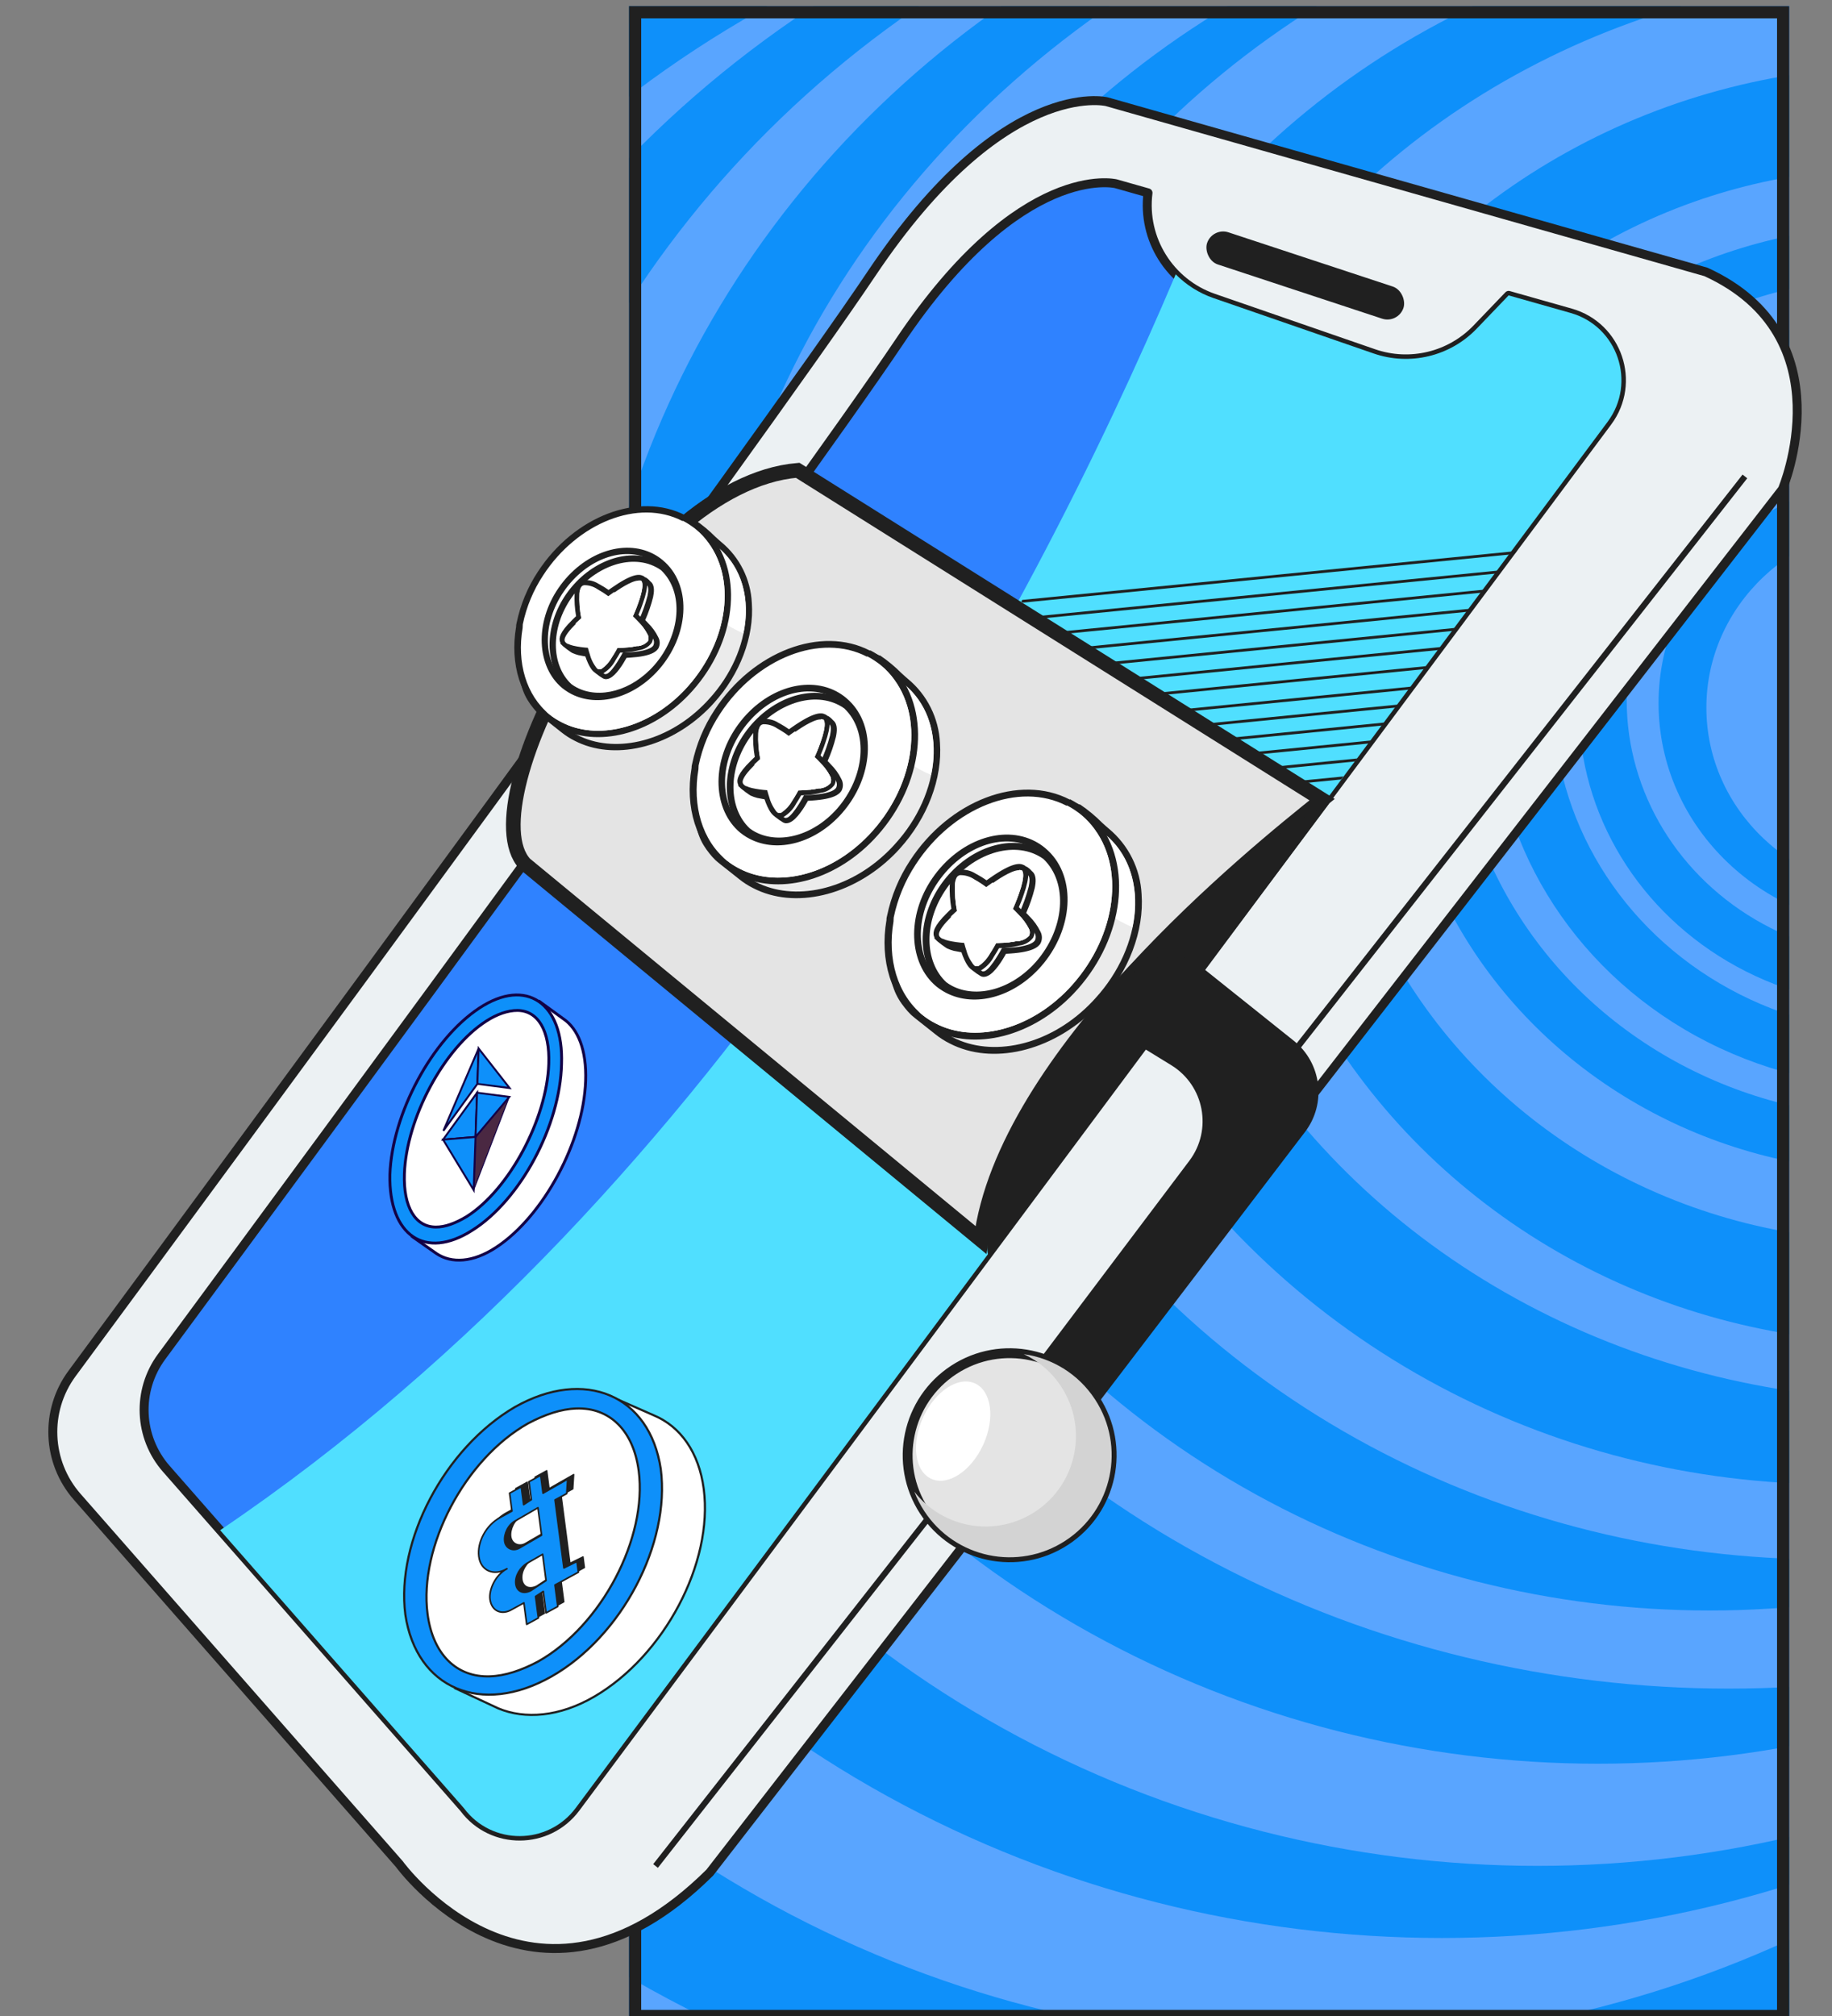
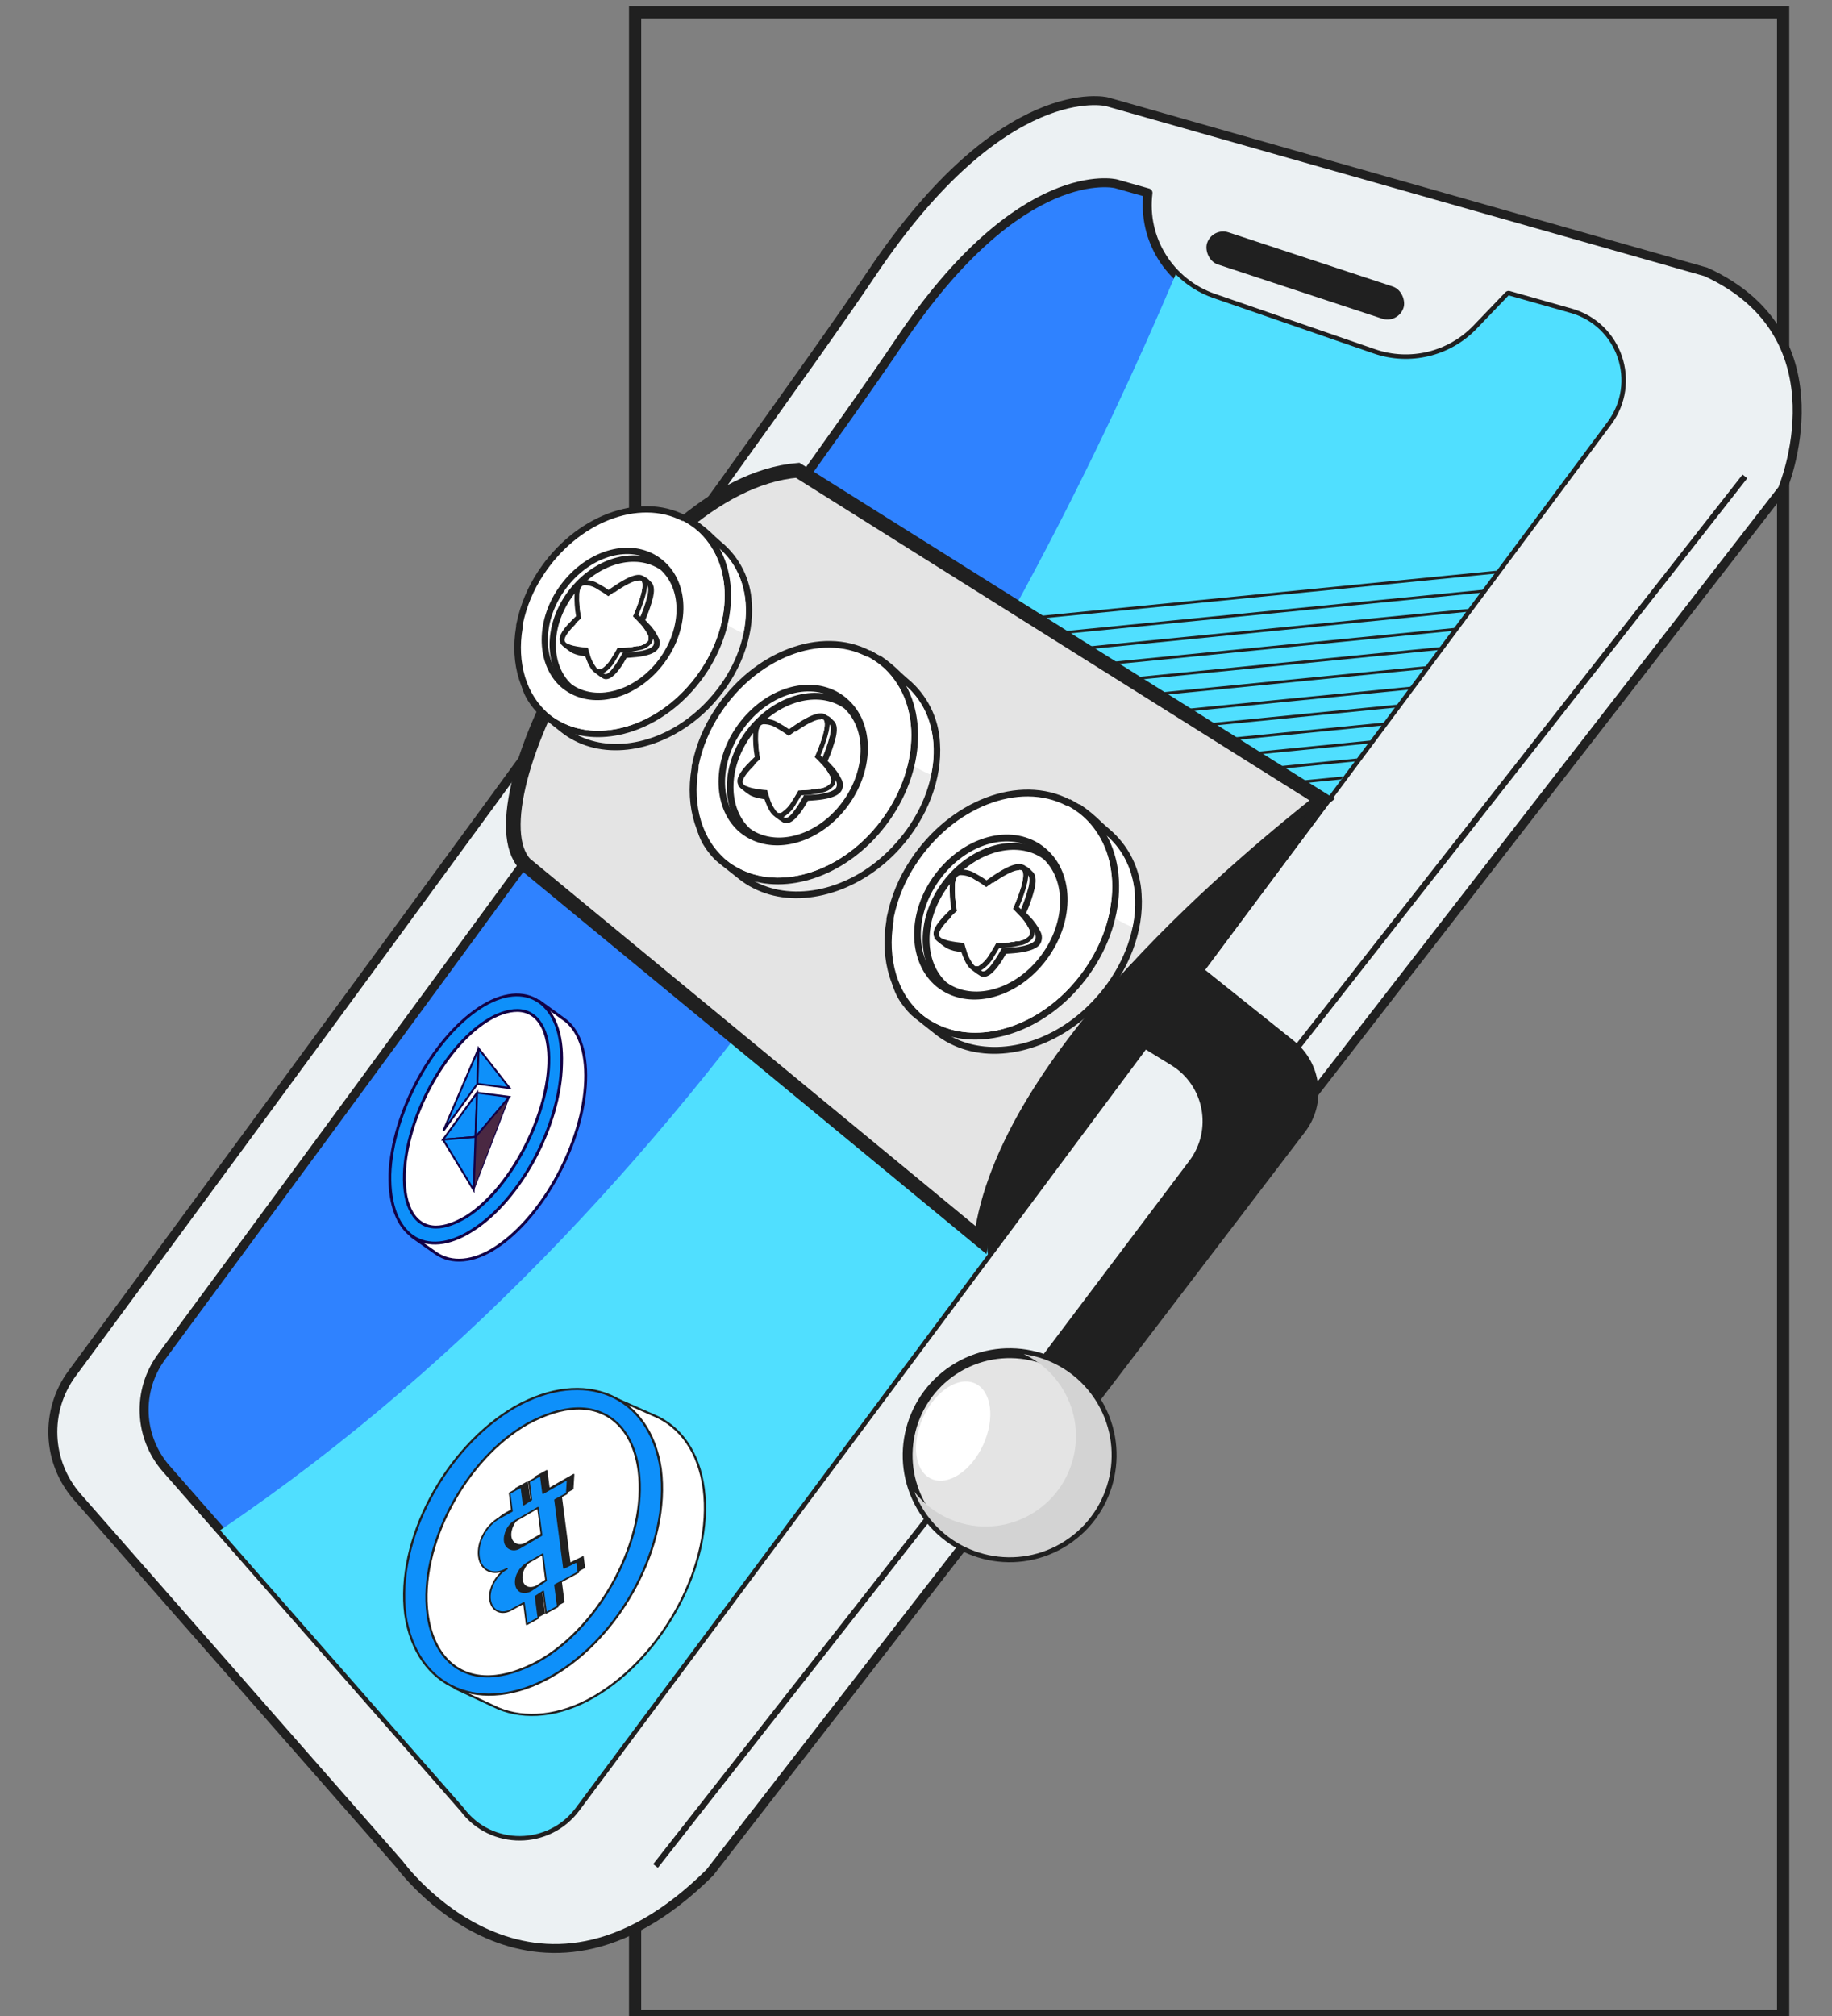
<svg xmlns="http://www.w3.org/2000/svg" width="300" height="330" viewBox="0 0 300 330" fill="none">
  <rect x="0" y="0" width="300" height="330" fill="#808080" stroke="none" />
  <g clip-path="url(#clip0_170_31039)">
    <g clip-path="url(#clip1_170_31039)">
      <rect x="103" y="1" width="190" height="330" fill="#0E90FA" />
      <ellipse cx="159.374" cy="199.934" rx="195.22" ry="187.131" fill="#0E90FA" />
      <ellipse cx="178.948" cy="182.475" rx="181.909" ry="178.033" fill="#59A5FF" />
      <ellipse cx="204.003" cy="163.787" rx="194.959" ry="186.885" fill="#0E90FA" />
-       <ellipse cx="215.486" cy="156.164" rx="182.431" ry="178.279" fill="#59A5FF" />
      <ellipse cx="236.104" cy="143.869" rx="181.648" ry="173.361" fill="#0E90FA" />
      <ellipse cx="251.764" cy="137.721" rx="174.863" ry="167.705" fill="#59A5FF" />
      <ellipse cx="261.681" cy="129.607" rx="165.989" ry="159.098" fill="#0E90FA" />
      <ellipse cx="283.082" cy="123.213" rx="168.077" ry="153.197" fill="#59A5FF" />
      <ellipse cx="279.951" cy="121.492" rx="148.764" ry="142.131" fill="#0E90FA" />
      <ellipse cx="299.003" cy="116.328" rx="149.547" ry="138.934" fill="#59A5FF" />
      <ellipse cx="300.308" cy="115.344" rx="133.104" ry="127.623" fill="#0E90FA" />
      <ellipse cx="313.618" cy="112.393" rx="127.102" ry="116.803" fill="#59A5FF" />
      <ellipse cx="311.269" cy="115.344" rx="109.093" ry="104.508" fill="#0E90FA" />
      <ellipse cx="309.442" cy="115.344" rx="92.129" ry="87.787" fill="#59A5FF" />
      <ellipse cx="309.964" cy="114.361" rx="81.168" ry="77.459" fill="#0E90FA" />
      <ellipse cx="310.486" cy="114.115" rx="72.294" ry="68.853" fill="#59A5FF" />
      <ellipse cx="311.008" cy="114.852" rx="66.552" ry="63.197" fill="#0E90FA" />
      <ellipse cx="312.052" cy="114.607" rx="57.679" ry="54.59" fill="#59A5FF" />
      <ellipse cx="310.225" cy="115.836" rx="51.676" ry="48.934" fill="#0E90FA" />
      <ellipse cx="311.008" cy="114.607" rx="44.629" ry="42.295" fill="#59A5FF" />
      <ellipse cx="310.225" cy="115.098" rx="38.626" ry="36.885" fill="#0E90FA" />
      <ellipse cx="311.269" cy="115.836" rx="31.841" ry="30.246" fill="#59A5FF" />
    </g>
    <rect x="104" y="2" width="188" height="328" stroke="#202020" stroke-width="2" />
    <path d="M12.652 245.025C27.578 262.034 16.914 249.881 65.377 305.111C65.377 305.111 87.213 335.293 116.224 306.538L291.876 80.091C291.876 80.091 302.485 55.074 279.354 44.51C187.848 18.528 208.205 24.309 181.232 16.646C181.232 16.646 164.383 12.49 142.768 44.718C124.511 71.935 38.227 189.032 11.797 224.832C7.299 230.927 7.653 239.334 12.652 245.025Z" fill="#ECF1F3" stroke="#202020" stroke-width="1.467" />
    <path d="M27.237 240.436C36.65 251.162 75.955 295.956 76.006 296.029C80.58 302.106 89.735 302.04 94.28 295.94L263.253 69.053C268.028 62.635 264.903 53.413 257.201 51.228L247.048 48.351L241.825 53.793C237.478 58.327 230.877 59.916 224.942 57.862L198.716 48.794C191.562 46.316 187.036 39.17 187.992 31.569L182.719 30.073C182.719 30.073 167.187 26.247 147.267 55.958C130.417 81.069 50.692 189.261 26.456 222.09C22.371 227.626 22.694 235.264 27.237 240.436Z" fill="#2F82FF" stroke="#202020" stroke-width="1.467" stroke-linejoin="round" />
    <path d="M36.052 250.481C77.058 297.218 75.949 295.948 76.006 296.029C80.58 302.107 89.735 302.04 94.28 295.941L263.253 69.054C268.028 62.636 264.903 53.414 257.201 51.229L247.048 48.351L241.825 53.794C237.478 58.327 230.877 59.916 224.942 57.862L198.716 48.794C196.313 47.962 194.22 46.608 192.528 44.904C168.377 101.876 118.96 194.45 36.052 250.481Z" fill="#50DFFF" />
    <rect x="198.533" y="37.164" width="33.863" height="5.541" rx="2.771" transform="rotate(18.25 198.533 37.164)" fill="#202020" />
    <g clip-path="url(#clip2_170_31039)">
-       <path d="M167.227 98.446L319.97 83.349" stroke="#202020" stroke-width="0.452" />
      <path d="M173.223 135.133L325.966 120.036" stroke="#202020" stroke-width="0.452" />
      <path d="M164.816 101.581L317.559 86.483" stroke="#202020" stroke-width="0.452" />
      <path d="M170.812 138.268L323.555 123.171" stroke="#202020" stroke-width="0.452" />
      <path d="M162.404 104.716L315.147 89.618" stroke="#202020" stroke-width="0.452" />
      <path d="M168.401 141.403L321.144 126.306" stroke="#202020" stroke-width="0.452" />
      <path d="M159.993 107.851L312.736 92.754" stroke="#202020" stroke-width="0.452" />
      <path d="M165.99 144.538L318.733 129.441" stroke="#202020" stroke-width="0.452" />
      <path d="M157.582 110.986L310.325 95.888" stroke="#202020" stroke-width="0.452" />
      <path d="M163.578 147.673L316.322 132.575" stroke="#202020" stroke-width="0.452" />
      <path d="M155.171 114.121L307.914 99.023" stroke="#202020" stroke-width="0.452" />
      <path d="M161.167 150.808L313.91 135.71" stroke="#202020" stroke-width="0.452" />
      <path d="M152.76 117.256L305.503 102.158" stroke="#202020" stroke-width="0.452" />
      <path d="M158.756 153.944L311.499 138.846" stroke="#202020" stroke-width="0.452" />
      <path d="M156.343 120.012L309.086 104.914" stroke="#202020" stroke-width="0.452" />
      <path d="M162.339 156.699L315.082 141.601" stroke="#202020" stroke-width="0.452" />
      <path d="M159.477 122.423L312.22 107.325" stroke="#202020" stroke-width="0.452" />
      <path d="M165.474 159.11L318.217 144.013" stroke="#202020" stroke-width="0.452" />
      <path d="M162.612 124.834L315.355 109.736" stroke="#202020" stroke-width="0.452" />
      <path d="M168.609 161.521L321.352 146.423" stroke="#202020" stroke-width="0.452" />
      <path d="M165.747 127.246L318.491 112.148" stroke="#202020" stroke-width="0.452" />
      <path d="M171.744 163.932L324.487 148.835" stroke="#202020" stroke-width="0.452" />
      <path d="M168.882 129.656L321.625 114.559" stroke="#202020" stroke-width="0.452" />
      <path d="M174.879 166.344L327.622 151.246" stroke="#202020" stroke-width="0.452" />
      <path d="M172.017 132.068L324.76 116.97" stroke="#202020" stroke-width="0.452" />
      <path d="M178.013 168.755L330.756 153.657" stroke="#202020" stroke-width="0.452" />
      <path d="M178.324 171.131L331.067 156.034" stroke="#202020" stroke-width="0.452" />
    </g>
    <path d="M74.564 276.369L100.043 228.591L107.059 231.676C111.4 233.483 114.456 237.689 115.245 243.741C116.821 255.845 108.765 271.037 97.319 277.719C91.596 281.06 85.946 281.457 81.606 279.65L74.564 276.369Z" fill="white" stroke="#202020" stroke-width="0.355" />
    <path d="M74.584 275.584L74.424 275.491L74.335 275.657L74.52 275.742L74.584 275.584ZM74.653 275.454L74.717 275.296L74.566 275.225L74.493 275.361L74.653 275.454ZM81.459 278.777L81.395 278.936L81.403 278.939L81.459 278.777ZM96.805 276.896L96.704 276.742L96.704 276.742L96.805 276.896ZM107.022 232.377L107.089 232.22L106.93 232.519L107.022 232.377ZM112.919 242.996L112.742 243.003L112.919 242.996ZM95.4 276.08L95.299 275.926L95.299 275.926L95.4 276.08ZM80.053 277.962L79.99 278.12L79.997 278.123L80.053 277.962ZM74.743 275.677L74.813 275.547L74.493 275.361L74.424 275.491L74.743 275.677ZM81.522 278.619L74.647 275.426L74.52 275.742L81.395 278.936L81.522 278.619ZM96.704 276.742C91.146 279.977 85.686 280.347 81.515 278.616L81.403 278.939C85.708 280.726 91.284 280.322 96.907 277.05L96.704 276.742ZM114.147 243.819C114.909 249.666 113.336 256.276 110.173 262.241C107.01 268.204 102.265 273.506 96.704 276.742L96.907 277.05C102.526 273.779 107.308 268.431 110.493 262.426C113.678 256.421 115.275 249.743 114.502 243.806L114.147 243.819ZM106.954 232.533C110.753 234.4 113.428 238.296 114.147 243.819L114.502 243.806C113.771 238.191 111.036 234.16 107.089 232.22L106.954 232.533ZM106.93 232.519C109.989 234.59 112.113 238.175 112.742 243.003L113.097 242.99C112.457 238.083 110.289 234.385 107.114 232.234L106.93 232.519ZM112.742 243.003C113.503 248.85 111.931 255.46 108.767 261.425C105.605 267.388 100.86 272.69 95.299 275.926L95.501 276.234C101.121 272.963 105.903 267.615 109.088 261.61C112.273 255.606 113.87 248.927 113.097 242.99L112.742 243.003ZM95.299 275.926C89.741 279.161 84.281 279.531 80.11 277.8L79.997 278.123C84.303 279.91 89.879 279.506 95.501 276.234L95.299 275.926ZM80.117 277.803L74.717 275.296L74.59 275.612L79.99 278.12L80.117 277.803Z" fill="white" />
    <path d="M90.278 274.439C78.807 280.926 68.182 276.4 66.379 264.304C64.802 252.2 72.859 237.009 84.304 230.326C95.775 223.839 106.4 228.365 108.203 240.461C109.805 252.76 101.749 267.952 90.278 274.439Z" fill="#0E90FA" stroke="#202020" stroke-width="0.355" />
    <path d="M94.37 230.559C99.818 230.365 103.732 234.149 104.596 240.786C106.02 251.719 98.543 266.105 88.131 271.967C85.358 273.438 82.735 274.315 80.238 274.404C74.79 274.598 70.876 270.814 70.011 264.176C68.587 253.244 76.064 238.857 86.476 232.996C89.25 231.525 91.872 230.647 94.37 230.559Z" fill="white" stroke="#202020" stroke-width="0.355" />
    <path d="M84.003 256.031C81.885 257.283 79.715 256.379 79.409 254.036C79.104 251.694 80.564 248.896 82.909 247.636L84.825 246.587L84.444 243.659L86.36 242.61L86.741 245.539L88.002 244.71L87.62 241.781L89.536 240.733L89.918 243.661L93.951 241.36L93.803 243.719L91.887 244.768L92.7 251.015L93.336 255.896L95.479 254.839L95.708 256.596L91.876 258.693L92.334 262.207L90.418 263.256L89.96 259.742L88.699 260.571L89.157 264.085L87.241 265.134L86.783 261.62L84.867 262.668C83.178 263.709 81.487 262.985 81.233 261.032C81.03 259.47 82.087 257.079 84.003 256.031ZM85.483 248.133C84.197 248.767 83.492 250.361 83.645 251.533C83.797 252.704 85.009 253.249 86.068 252.623L89.673 250.534L89.088 246.044L85.483 248.133ZM90.412 257.961L89.853 253.666L87.306 255.129C86.247 255.755 85.29 257.162 85.468 258.528C85.621 259.7 86.605 260.253 87.891 259.619L90.412 257.961Z" fill="#202020" stroke="#202020" stroke-width="0.209" stroke-linejoin="round" />
    <path d="M83.01 256.79C80.893 258.042 78.722 257.138 78.417 254.795C78.112 252.453 79.572 249.655 81.917 248.395L83.833 247.346L83.451 244.418L85.368 243.369L85.749 246.298L87.009 245.469L86.628 242.54L88.544 241.492L88.925 244.42L92.959 242.119L92.81 244.478L90.894 245.527L91.708 251.774L92.344 256.655L94.487 255.598L94.716 257.355L90.883 259.452L91.341 262.966L89.425 264.015L88.967 260.501L87.707 261.33L88.165 264.844L86.249 265.893L85.791 262.379L83.875 263.427C82.186 264.468 80.495 263.743 80.241 261.791C80.037 260.229 81.094 257.838 83.01 256.79ZM84.49 248.892C83.204 249.526 82.5 251.12 82.652 252.292C82.805 253.463 84.016 254.008 85.075 253.382L88.68 251.293L88.095 246.803L84.49 248.892ZM89.419 258.72L88.86 254.425L86.314 255.888C85.255 256.514 84.298 257.921 84.476 259.287C84.629 260.459 85.613 261.012 86.899 260.378L89.419 258.72Z" fill="#0E90FA" stroke="#202020" stroke-width="0.266" stroke-linejoin="round" />
    <path d="M67.535 202.438L88.407 163.981L92.215 166.748C94.668 168.377 96.078 171.929 95.903 176.916C95.554 186.891 88.991 199.069 81.281 204.157C77.427 206.701 73.936 206.834 71.482 205.205L67.535 202.438Z" fill="white" stroke="#120046" stroke-width="0.466" />
    <path fill-rule="evenodd" clip-rule="evenodd" d="M71.535 204.539C73.841 205.557 76.86 205.183 80.152 202.987C87.671 197.969 94.076 185.959 94.421 176.122C94.556 172.247 93.733 169.25 92.207 167.368C94.34 169.071 95.545 172.406 95.385 176.978C95.044 186.706 88.644 198.581 81.127 203.542C77.368 206.023 73.964 206.153 71.571 204.564L71.535 204.539Z" fill="white" />
    <path d="M77.334 201.39C69.63 206.317 63.637 202.246 63.847 192.269C64.196 182.294 70.759 170.116 78.469 165.028C86.178 159.94 92.305 164.174 91.956 174.149C91.74 184.286 85.177 196.464 77.334 201.39Z" fill="#0E90FA" stroke="#120046" stroke-width="0.466" />
    <path d="M84.731 165.4C88.078 165.427 90.056 168.661 89.865 174.132C89.549 183.141 83.427 194.679 76.437 199.129C74.585 200.241 72.89 200.871 71.356 200.859C68.01 200.832 66.031 197.597 66.223 192.127C66.538 183.117 72.661 171.579 79.65 167.129C81.363 166.017 83.198 165.388 84.731 165.4Z" fill="white" stroke="#120046" stroke-width="0.466" />
    <path d="M77.565 194.793L77.87 186.105L83.399 179.552L77.565 194.793Z" fill="#4A2842" stroke="#120046" stroke-width="0.155" />
    <path d="M72.605 185.098L78.377 171.626L78.174 177.418L72.605 185.098Z" fill="#0E90FA" stroke="#120046" stroke-width="0.311" />
    <path d="M77.87 186.106L72.555 186.546L78.123 178.866L77.87 186.106Z" fill="#0E90FA" stroke="#120046" stroke-width="0.311" />
    <path d="M83.449 178.104L78.174 177.418L78.377 171.626L83.449 178.104Z" fill="#0E90FA" stroke="#120046" stroke-width="0.311" />
    <path d="M77.87 186.105L78.123 178.865L83.399 179.551L77.87 186.105Z" fill="#0E90FA" stroke="#120046" stroke-width="0.311" />
    <path d="M77.565 194.793L72.555 186.545L77.87 186.105L77.565 194.793Z" fill="#0E90FA" stroke="#120046" stroke-width="0.311" />
    <path d="M107.349 305.444L285.737 77.986" stroke="#202020" stroke-width="0.978" />
    <path d="M216.503 130.893L130.622 76.984C103.722 79.273 76.544 131.338 85.961 141.427L160.631 202.975C164.409 172.894 205.004 140.045 216.503 130.893Z" fill="#E4E4E4" stroke="#202020" stroke-width="2.399" stroke-linecap="round" />
    <path d="M155.766 170.307C154.961 169.894 154.203 169.395 153.506 168.817L152.657 168.157C150.797 166.686 149.749 165.847 149.538 165.643C149.211 165.315 148.903 164.968 148.616 164.604C143.744 158.606 147.797 151.029 152.858 143.771C158.624 135.55 167.82 128.16 176.487 132.135L176.603 132.141C177.863 132.994 179.044 133.959 180.132 135.022C180.603 135.458 181.013 135.827 181.25 136.019C182.777 137.291 184.023 138.866 184.91 140.645C185.796 142.424 186.303 144.368 186.399 146.353C186.839 152.197 184.363 158.695 179.793 163.737C179.425 164.147 179.045 164.53 178.665 164.914C171.898 171.562 162.476 173.803 155.766 170.307Z" fill="#EBEBEB" />
    <path d="M176.333 132.685C177.928 133.867 179.45 135.144 180.892 136.508C188.373 142.615 187.141 154.917 179.37 163.407C179.015 163.805 178.661 164.177 178.281 164.547C171.498 171.259 162.356 173.06 156.036 169.803C155.269 169.416 154.545 168.948 153.875 168.408C153.551 168.147 150.254 165.574 149.957 165.276C149.639 164.964 149.343 164.631 149.072 164.277C144.702 158.897 147.832 151.976 153.334 144.131C159.501 135.358 168.362 129.041 176.268 132.682L176.346 132.686M176.871 131.688L176.729 131.681C167.784 127.564 158.297 135.095 152.406 143.492C143.563 156.113 145.308 161.449 148.184 164.999C148.488 165.385 148.817 165.75 149.169 166.093C149.354 166.283 150.09 166.874 152.312 168.62L153.161 169.294C153.889 169.879 154.676 170.384 155.511 170.801C162.436 174.397 172.117 172.155 179.059 165.347C179.48 164.94 179.833 164.568 180.175 164.183C184.853 159.029 187.375 152.378 186.942 146.379C186.841 144.316 186.311 142.297 185.388 140.449C184.465 138.602 183.168 136.967 181.579 135.647C181.354 135.468 180.957 135.1 180.485 134.677C179.376 133.561 178.162 132.555 176.859 131.675L176.871 131.688Z" fill="#202020" />
    <path d="M185.449 151.771C182.699 150.657 180.273 148.871 178.392 146.577L173.495 138.339L174.628 132.05C175.186 132.209 175.73 132.412 176.256 132.656C177.891 133.833 179.44 135.124 180.891 136.521C185.305 140.13 186.68 145.901 185.449 151.771Z" fill="white" />
    <path d="M152.958 168.094C152.153 167.669 151.392 167.165 150.686 166.59C146.472 163.133 144.649 157.251 145.728 150.753L145.742 150.443L145.759 150.068C146.415 146.897 147.671 143.881 149.46 141.181C155.744 131.547 166.931 127.253 174.891 131.402C175.733 131.845 176.528 132.372 177.264 132.974C178.161 133.714 178.961 134.565 179.644 135.505C184.887 142.711 183.017 154.259 175.291 162.338C168.748 169.19 159.539 171.57 152.905 168.117L152.958 168.094Z" fill="white" />
    <path d="M174.715 131.834C175.527 132.255 176.293 132.759 177.001 133.338C177.86 134.042 178.623 134.856 179.269 135.76C184.391 142.792 182.419 154.024 174.976 161.87C168.364 168.797 159.408 170.749 153.255 167.551C152.485 167.161 151.756 166.693 151.081 166.156C146.929 162.754 145.271 156.943 146.318 150.845L146.332 150.535C146.343 150.315 146.349 150.186 146.349 150.186C146.995 147.08 148.226 144.124 149.976 141.477C156.037 132.182 166.877 127.846 174.661 131.896M175.186 130.885C166.96 126.62 155.472 130.991 149.021 140.863C147.206 143.611 145.93 146.678 145.262 149.903L145.18 150.274C145.175 150.378 145.17 150.481 145.164 150.61C144.027 157.248 145.956 163.368 150.331 166.962C151.06 167.565 151.852 168.088 152.692 168.522C159.591 172.117 169.073 169.697 175.793 162.659C183.698 154.368 185.594 142.524 180.193 135.091C179.485 134.116 178.656 133.234 177.727 132.466C176.948 131.833 176.107 131.282 175.215 130.822L175.186 130.885Z" fill="#202020" />
    <path d="M174.976 161.883C168.351 168.809 159.383 170.748 153.231 167.524C152.457 167.141 151.727 166.673 151.057 166.129C150.832 165.95 150.608 165.759 150.398 165.555C150.916 165.936 151.462 166.277 152.033 166.576C158.185 169.799 167.153 167.861 173.791 160.922C181.219 153.14 183.193 141.843 178.085 134.799C177.606 134.147 177.071 133.538 176.488 132.977L177 133.376C177.859 134.08 178.622 134.895 179.268 135.798C184.417 142.806 182.404 154.088 174.976 161.883Z" fill="white" />
    <path d="M155.181 162.011C154.823 161.826 154.478 161.615 154.149 161.381L153.7 161.036C149.299 157.428 149.037 149.974 153.195 144.046C157.353 138.118 164.226 135.591 169.268 138.219C169.817 138.501 170.335 138.842 170.812 139.236C170.991 139.38 171.161 139.535 171.321 139.699C175.733 143.89 175.186 152.044 170.063 157.85C165.803 162.647 159.692 164.356 155.181 162.011Z" fill="white" />
    <path d="M168.974 138.711C169.484 138.985 169.967 139.306 170.417 139.671C170.579 139.808 170.741 139.945 170.877 140.081C175.152 144.162 174.469 151.895 169.603 157.467C165.501 162.181 159.571 163.652 155.451 161.519C155.114 161.342 154.791 161.141 154.482 160.918C154.335 160.82 154.193 160.714 154.057 160.601C149.943 157.226 149.625 150.145 153.621 144.365C157.617 138.584 164.21 136.238 168.974 138.711ZM169.499 137.713C164.192 134.956 156.966 137.545 152.693 143.726C148.42 149.908 148.783 157.689 153.33 161.473L153.843 161.859C154.188 162.103 154.55 162.323 154.925 162.517C159.664 164.977 166.049 163.216 170.461 158.218C175.763 152.188 176.313 143.698 171.653 139.263L171.131 138.798C170.626 138.38 170.079 138.016 169.499 137.713Z" fill="#202020" />
    <path d="M155.641 161.864C155.294 161.679 154.957 161.473 154.634 161.248C150.69 157.558 150.659 150.71 154.542 145.132C158.562 139.391 165.274 136.986 170.189 139.544C170.533 139.72 170.865 139.917 171.184 140.133C175.547 144.283 175.011 152.192 170.039 157.81C165.94 162.473 160.013 164.138 155.641 161.864Z" fill="white" stroke="#202020" stroke-width="0.431" stroke-miterlimit="10" />
    <path d="M169.935 140.037C170.256 140.199 170.563 140.386 170.854 140.597C174.994 144.53 174.331 152.108 169.63 157.455C165.614 162.005 159.89 163.473 155.898 161.372C155.573 161.201 155.262 161.005 154.968 160.785C151.358 157.434 151.211 150.84 154.995 145.451C158.778 140.062 165.311 137.622 169.935 140.037ZM170.46 139.052C165.304 136.366 158.265 138.847 154.082 144.761C150.049 150.514 150.102 157.725 154.206 161.591C154.55 161.83 154.907 162.049 155.275 162.249C159.875 164.637 166.076 162.919 170.352 158.071C175.503 152.228 176.028 143.982 171.518 139.683L171.453 139.68C171.118 139.448 170.769 139.237 170.408 139.049L170.46 139.052Z" fill="#202020" />
    <path d="M160.601 159.299C160.272 159.129 159.436 158.469 159.423 158.468C159.244 158.317 159.102 158.126 159.009 157.91C158.916 157.695 158.873 157.461 158.885 157.227C158.876 156.943 158.828 156.662 158.743 156.392C158.687 156.208 158.629 156.05 158.585 155.893L158.461 155.486C157.675 155.419 156.894 155.301 156.123 155.131C155.772 155.045 155.431 154.925 155.104 154.773C155.104 154.773 153.522 153.729 153.433 153.401C153.203 152.524 154.274 151.46 157.139 149.691C156.915 148.387 156.404 144.907 157.472 143.922C158.066 143.38 159.058 143.478 160.512 144.231C161.175 144.588 161.814 144.99 162.423 145.433C163.317 144.569 165.913 142.179 167.416 142.145L167.519 142.15L167.722 142.237C167.988 142.396 168.223 142.599 168.419 142.839L168.543 142.961C168.979 143.318 169.061 144.059 168.81 145.277C168.442 146.733 167.943 148.152 167.319 149.517C167.492 149.694 167.765 149.952 168.048 150.263C168.74 150.949 169.319 151.74 169.764 152.607C169.896 152.846 169.969 153.113 169.976 153.386C169.984 153.659 169.926 153.93 169.807 154.175C169.356 154.97 167.807 155.454 165.211 155.618C164.823 155.6 164.484 155.662 164.277 155.665C163.839 156.46 162.474 158.804 161.377 159.31C161.203 159.398 161.009 159.438 160.815 159.426L160.724 159.422L160.601 159.299Z" fill="white" />
    <path d="M167.603 142.582C167.867 142.781 168.113 143.005 168.335 143.25C168.659 143.524 168.638 144.261 168.455 145.132C168.061 146.658 167.528 148.145 166.864 149.575C166.864 149.575 167.286 149.957 167.804 150.511C168.461 151.162 169.012 151.913 169.435 152.735C169.536 152.911 169.594 153.109 169.605 153.312C169.616 153.515 169.579 153.717 169.497 153.903C169.017 154.748 166.686 155.067 165.26 155.13C164.572 155.175 164.08 155.178 164.08 155.178C164.08 155.178 162.419 158.337 161.317 158.932C161.205 158.98 161.085 159.005 160.964 159.007L160.887 159.003C160.634 158.862 159.897 158.297 159.784 158.214C159.248 157.788 159.557 157.259 159.25 156.339C159.194 156.168 159.136 156.01 159.104 155.866C158.968 155.445 158.904 155.158 158.904 155.158C158.039 155.102 157.179 154.98 156.333 154.792C156.017 154.72 155.709 154.615 155.416 154.478C154.915 154.151 154.443 153.783 154.004 153.377C153.706 152.276 157.637 150.116 157.786 149.981C157.786 149.981 156.865 145.292 157.933 144.319C158.446 143.851 159.478 144.197 160.503 144.711C161.26 145.115 161.983 145.582 162.664 146.105C162.664 146.105 166.031 142.716 167.625 142.673L167.728 142.678M168.14 141.895C167.977 141.8 167.791 141.751 167.603 141.754C166.073 141.799 163.781 143.776 162.589 144.924C162.055 144.546 161.496 144.204 160.916 143.902C160.322 143.589 158.49 142.637 157.381 143.647L157.3 143.721C156.264 144.85 156.581 147.79 156.863 149.511C154.411 151.028 152.851 152.301 153.206 153.56C153.358 154.188 155.057 155.225 155.07 155.238C155.43 155.406 155.805 155.54 156.19 155.64C156.888 155.797 157.597 155.907 158.31 155.971L158.304 156.1C158.345 156.27 158.398 156.437 158.462 156.6C158.536 156.836 158.576 157.082 158.583 157.33C158.574 157.628 158.634 157.924 158.758 158.195C158.882 158.465 159.068 158.703 159.3 158.89C159.696 159.211 160.115 159.503 160.554 159.764C160.687 159.839 160.835 159.885 160.987 159.901C161.259 159.914 161.53 159.855 161.772 159.73C162.882 159.225 164.126 157.251 164.734 156.128L165.435 156.083C169.148 155.841 170.041 155.003 170.391 154.423C170.546 154.117 170.623 153.777 170.617 153.434C170.61 153.091 170.52 152.755 170.354 152.455C169.902 151.534 169.298 150.696 168.566 149.977C168.382 149.762 168.196 149.585 168.048 149.436C168.627 148.128 169.092 146.772 169.44 145.385C169.623 144.513 169.784 143.266 169.024 142.635L168.937 142.553C168.707 142.282 168.433 142.051 168.128 141.869L168.14 141.895Z" fill="#202020" />
    <path d="M159.496 158.536L159.283 158.397C158.566 157.628 158.062 156.686 157.818 155.663C157.752 155.501 157.7 155.334 157.66 155.164C157.603 155.006 157.571 154.862 157.537 154.757C156.749 154.704 155.966 154.585 155.198 154.402C154.845 154.326 154.502 154.206 154.179 154.044C153.925 153.917 153.7 153.739 153.518 153.522L153.457 153.428C153.403 153.343 153.363 153.25 153.341 153.151C153.22 152.693 153.297 151.855 155.386 149.791C155.644 149.531 155.888 149.31 156.077 149.137L156.266 148.965C155.987 147.551 155.888 146.107 155.974 144.668L155.981 144.525C156.018 144.155 156.127 143.795 156.302 143.466C156.366 143.345 156.45 143.236 156.55 143.141C156.727 142.977 156.948 142.866 157.186 142.821C158.028 142.766 158.866 142.982 159.577 143.437L159.829 143.578C160.423 143.91 160.998 144.274 161.552 144.668L162.328 144.109C166.221 141.391 167.13 141.873 167.434 142.017L167.572 142.114C168.008 142.47 168.09 143.212 167.839 144.43C167.703 145.059 167.523 145.677 167.3 146.281C166.955 147.3 166.563 148.227 166.36 148.683C166.546 148.86 166.806 149.118 167.089 149.429C167.786 150.111 168.366 150.903 168.805 151.774C168.936 152.013 169.009 152.28 169.016 152.552C169.024 152.825 168.966 153.095 168.849 153.342C168.608 153.65 168.308 153.907 167.965 154.095C167.623 154.284 167.246 154.401 166.856 154.44L166.634 154.494C166.135 154.602 165.63 154.682 165.122 154.734C164.825 154.72 164.537 154.785 164.277 154.798C164.018 154.812 163.563 154.843 163.343 154.846C163.173 155.174 162.821 155.779 162.403 156.42C161.947 157.268 161.281 157.986 160.469 158.504C160.301 158.597 160.111 158.642 159.919 158.634C159.774 158.625 159.631 158.592 159.496 158.536Z" fill="white" />
    <path d="M167.208 142.42L167.312 142.425C167.635 142.698 167.614 143.435 167.431 144.307C167.298 144.918 167.123 145.519 166.907 146.107C166.428 147.521 165.852 148.763 165.852 148.763C165.852 148.763 166.287 149.145 166.792 149.699C167.471 150.365 168.034 151.139 168.459 151.99C168.562 152.165 168.623 152.362 168.636 152.565C168.649 152.768 168.614 152.971 168.534 153.158C168.088 153.647 167.481 153.959 166.824 154.036L166.617 154.027C166.12 154.133 165.612 154.213 165.117 154.268L164.299 154.333C163.624 154.379 163.132 154.382 163.132 154.382C163.132 154.382 162.677 155.254 162.08 156.145C161.645 156.922 161.033 157.585 160.294 158.081C160.19 158.138 160.072 158.164 159.954 158.156C159.873 158.17 159.789 158.166 159.709 158.145C159.656 158.121 159.605 158.093 159.558 158.06C158.93 157.332 158.479 156.47 158.238 155.54L158.08 155.053C157.957 154.634 157.88 154.345 157.88 154.345C157.014 154.29 156.155 154.168 155.308 153.98C154.992 153.907 154.685 153.802 154.391 153.665L154.314 153.662C154.137 153.581 153.983 153.458 153.864 153.305C153.82 153.245 153.788 153.178 153.77 153.106C153.582 152.411 154.769 151.095 155.693 150.167L156.382 149.526C156.572 149.341 156.72 149.231 156.734 149.206C156.441 147.758 156.328 146.279 156.395 144.803C156.42 144.448 156.51 144.102 156.662 143.78C156.712 143.701 156.767 143.626 156.828 143.555C156.942 143.459 157.079 143.394 157.225 143.366C157.969 143.339 158.703 143.536 159.334 143.93L159.587 144.071C160.259 144.446 160.905 144.865 161.521 145.326C161.521 145.326 161.937 145.009 162.552 144.585C163.892 143.612 166.357 142.083 167.19 142.522M167.648 141.599C166.978 141.257 165.739 141.174 162.088 143.722L161.552 144.098C161.072 143.757 160.572 143.445 160.056 143.161L159.791 143.02C158.991 142.501 158.037 142.273 157.09 142.377C156.79 142.428 156.51 142.563 156.282 142.766C156.17 142.876 156.069 142.997 155.981 143.127L155.978 143.192C155.791 143.536 155.673 143.913 155.629 144.302L155.547 144.388L155.534 144.66C155.47 146.028 155.558 147.399 155.797 148.748C155.608 148.934 155.351 149.155 155.093 149.427C152.856 151.614 152.758 152.606 152.924 153.209C152.948 153.301 152.983 153.389 153.028 153.473L153.02 153.641L153.232 153.819C153.421 154.035 153.65 154.212 153.907 154.342L154.01 154.347C154.356 154.512 154.719 154.642 155.092 154.733C155.791 154.89 156.499 155.001 157.212 155.065L157.206 155.194L157.376 155.707C158.126 157.954 158.775 158.476 158.987 158.642L159.276 158.823C159.457 158.921 159.658 158.979 159.864 158.993C160.144 159.008 160.423 158.949 160.674 158.824C161.564 158.28 162.29 157.504 162.771 156.579C163.106 156.064 163.401 155.56 163.598 155.206L164.299 155.174L165.169 155.098C165.651 155.043 166.107 154.974 166.473 154.887L166.918 154.778C167.367 154.728 167.8 154.586 168.191 154.362C168.582 154.137 168.923 153.835 169.192 153.473C169.345 153.167 169.423 152.829 169.419 152.486C169.414 152.144 169.328 151.807 169.167 151.505C168.712 150.583 168.103 149.745 167.367 149.027L166.849 148.486C167.066 147.978 167.386 147.216 167.673 146.337C167.901 145.711 168.086 145.072 168.228 144.421C168.428 143.473 168.56 142.301 167.8 141.671C167.751 141.642 167.7 141.618 167.648 141.599Z" fill="#202020" />
    <path d="M168.496 153.144C168.055 153.642 167.446 153.959 166.786 154.036L166.579 154.026C166.082 154.132 165.574 154.212 165.08 154.267L164.261 154.332C163.586 154.379 163.094 154.382 163.094 154.382C163.094 154.382 162.64 155.241 162.054 156.145C161.623 156.912 161.026 157.574 160.308 158.083C160.198 158.136 160.077 158.162 159.955 158.157C159.81 158.147 159.672 158.09 159.561 157.996C159.438 157.89 159.331 157.768 159.242 157.632C159.279 157.648 159.32 157.65 159.358 157.637C159.481 157.639 159.603 157.609 159.711 157.55C160.43 157.047 161.026 156.389 161.457 155.626C162.043 154.721 162.497 153.862 162.497 153.862C162.497 153.862 162.988 153.885 163.664 153.813L164.483 153.734C164.987 153.69 165.488 153.614 165.982 153.506L166.189 153.516C166.848 153.435 167.455 153.119 167.899 152.625C167.98 152.438 168.015 152.235 168.002 152.032C167.989 151.829 167.928 151.632 167.824 151.457C167.396 150.659 166.85 149.932 166.203 149.298C165.686 148.743 165.251 148.36 165.251 148.36C165.251 148.36 165.827 147.093 166.306 145.705C166.525 145.119 166.7 144.517 166.829 143.904C166.963 143.408 166.987 142.888 166.9 142.381C167.043 142.382 167.181 142.43 167.295 142.515C167.619 142.789 167.598 143.526 167.415 144.397C167.281 145.009 167.106 145.61 166.891 146.198C166.411 147.612 165.836 148.854 165.836 148.854C165.836 148.854 166.258 149.236 166.776 149.79C167.453 150.427 168.022 151.171 168.459 151.991C168.555 152.167 168.607 152.363 168.614 152.563C168.62 152.764 168.58 152.962 168.496 153.144Z" fill="white" />
    <g style="mix-blend-mode:soft-light">
      <path d="M166.785 154.035L166.579 154.026C166.082 154.132 165.574 154.212 165.079 154.267C164.103 153.481 163.034 152.819 161.897 152.294C160.349 151.627 157.979 150.818 155.673 150.05L156.363 149.409C156.552 149.224 156.7 149.115 156.714 149.089C156.422 147.641 156.308 146.162 156.375 144.686C156.4 144.332 156.491 143.985 156.643 143.664C156.692 143.584 156.747 143.509 156.808 143.438C156.922 143.342 157.059 143.277 157.205 143.25C158.047 143.233 158.872 143.48 159.567 143.955C160.239 144.329 160.885 144.748 161.501 145.209C161.501 145.209 161.917 144.892 162.532 144.468C163.954 145.065 165.466 145.665 166.867 146.145C166.388 147.559 165.812 148.8 165.812 148.8C165.812 148.8 166.247 149.183 166.752 149.737C167.442 150.388 168.019 151.15 168.459 151.991C168.563 152.166 168.624 152.363 168.637 152.566C168.65 152.769 168.615 152.972 168.534 153.159C168.078 153.655 167.456 153.967 166.785 154.035Z" fill="white" />
    </g>
    <path d="M123.571 144.89C122.787 144.488 122.049 144.002 121.37 143.44L120.543 142.797C118.733 141.364 117.712 140.548 117.507 140.35C117.189 140.03 116.889 139.692 116.609 139.338C111.866 133.498 115.813 126.122 120.74 119.056C126.353 111.052 135.306 103.858 143.744 107.727L143.857 107.733C145.083 108.563 146.233 109.502 147.292 110.538C147.751 110.963 148.15 111.321 148.381 111.509C149.868 112.747 151.081 114.281 151.944 116.012C152.807 117.744 153.301 119.636 153.394 121.569C153.823 127.259 151.412 133.585 146.963 138.494C146.604 138.893 146.234 139.266 145.864 139.639C139.276 146.112 130.103 148.293 123.571 144.89Z" fill="#EBEBEB" />
    <path d="M143.594 108.263C145.146 109.414 146.629 110.657 148.032 111.985C155.315 117.93 154.116 129.907 146.55 138.173C146.205 138.56 145.86 138.922 145.491 139.283C138.887 145.818 129.986 147.571 123.834 144.4C123.087 144.023 122.381 143.567 121.73 143.042C121.414 142.788 118.204 140.283 117.915 139.992C117.605 139.689 117.317 139.364 117.053 139.02C112.799 133.782 115.846 127.044 121.203 119.406C127.207 110.866 135.834 104.715 143.531 108.26L143.606 108.264M144.118 107.292L143.979 107.286C135.27 103.278 126.034 110.61 120.3 118.785C111.69 131.072 113.389 136.266 116.189 139.723C116.485 140.098 116.805 140.454 117.148 140.788C117.328 140.973 118.045 141.548 120.208 143.248L121.035 143.904C121.743 144.473 122.51 144.965 123.323 145.371C130.064 148.872 139.489 146.69 146.248 140.062C146.657 139.665 147.002 139.303 147.334 138.928C151.889 133.911 154.344 127.435 153.923 121.595C153.824 119.587 153.309 117.621 152.41 115.822C151.511 114.024 150.248 112.431 148.701 111.147C148.482 110.973 148.096 110.615 147.636 110.203C146.557 109.116 145.374 108.137 144.106 107.279L144.118 107.292Z" fill="#202020" />
    <path d="M152.469 126.843C149.792 125.759 147.43 124.02 145.598 121.787L140.831 113.766L141.934 107.644C142.477 107.799 143.007 107.996 143.519 108.234C145.111 109.379 146.619 110.637 148.031 111.997C152.328 115.51 153.667 121.129 152.469 126.843Z" fill="white" />
    <path d="M120.837 142.735C120.053 142.321 119.312 141.831 118.625 141.271C114.522 137.905 112.748 132.178 113.798 125.852L113.812 125.55L113.829 125.185C114.467 122.098 115.69 119.161 117.431 116.533C123.549 107.154 134.441 102.973 142.19 107.012C143.01 107.444 143.784 107.957 144.5 108.544C145.374 109.264 146.152 110.092 146.818 111.007C151.922 118.023 150.102 129.265 142.58 137.131C136.209 143.802 127.244 146.119 120.786 142.757L120.837 142.735Z" fill="white" />
    <path d="M142.019 107.434C142.809 107.844 143.555 108.334 144.244 108.898C145.081 109.583 145.823 110.376 146.453 111.256C151.439 118.102 149.519 129.037 142.272 136.676C135.836 143.42 127.117 145.32 121.125 142.207C120.376 141.827 119.667 141.372 119.009 140.849C114.967 137.536 113.353 131.88 114.372 125.942L114.386 125.64C114.396 125.427 114.402 125.301 114.402 125.301C115.031 122.276 116.23 119.399 117.933 116.822C123.835 107.773 134.388 103.551 141.966 107.494M142.478 106.51C134.468 102.358 123.284 106.613 117.004 116.224C115.237 118.899 113.995 121.886 113.344 125.025L113.264 125.387C113.259 125.487 113.255 125.588 113.249 125.714C112.142 132.176 114.02 138.135 118.279 141.634C118.989 142.22 119.76 142.729 120.578 143.152C127.294 146.652 136.526 144.296 143.068 137.444C150.764 129.373 152.61 117.842 147.352 110.605C146.662 109.655 145.855 108.797 144.951 108.049C144.193 107.433 143.373 106.897 142.506 106.448L142.478 106.51Z" fill="#202020" />
    <path d="M142.273 136.688C135.823 143.431 127.092 145.319 121.102 142.18C120.348 141.807 119.639 141.352 118.986 140.822C118.767 140.648 118.549 140.461 118.344 140.263C118.848 140.634 119.381 140.966 119.936 141.257C125.926 144.395 134.657 142.508 141.119 135.753C148.35 128.176 150.273 117.178 145.3 110.32C144.833 109.685 144.312 109.092 143.744 108.546L144.243 108.935C145.08 109.62 145.822 110.413 146.452 111.293C151.464 118.115 149.505 129.099 142.273 136.688Z" fill="white" />
    <path d="M123.001 136.813C122.652 136.633 122.316 136.428 121.997 136.199L121.559 135.864C117.274 132.351 117.019 125.095 121.068 119.323C125.116 113.552 131.807 111.091 136.715 113.65C137.251 113.925 137.755 114.257 138.219 114.64C138.393 114.78 138.559 114.931 138.714 115.091C143.01 119.171 142.477 127.109 137.49 132.762C133.342 137.432 127.393 139.096 123.001 136.813Z" fill="white" />
    <path d="M136.429 114.129C136.926 114.396 137.396 114.709 137.835 115.063C137.992 115.197 138.15 115.33 138.282 115.462C142.444 119.436 141.779 126.964 137.042 132.389C133.049 136.978 127.275 138.411 123.264 136.334C122.936 136.161 122.621 135.966 122.321 135.749C122.178 135.653 122.039 135.55 121.907 135.44C117.902 132.154 117.592 125.26 121.482 119.633C125.373 114.005 131.791 111.721 136.429 114.129ZM136.94 113.157C131.774 110.473 124.739 112.993 120.579 119.011C116.419 125.03 116.772 132.606 121.2 136.289L121.699 136.665C122.034 136.903 122.387 137.117 122.752 137.306C127.366 139.7 133.581 137.986 137.877 133.12C143.039 127.25 143.574 118.984 139.037 114.666L138.529 114.214C138.038 113.807 137.506 113.453 136.94 113.157Z" fill="#202020" />
    <path d="M123.449 136.671C123.11 136.49 122.783 136.29 122.468 136.071C118.629 132.478 118.599 125.812 122.379 120.381C126.292 114.792 132.827 112.45 137.612 114.94C137.947 115.112 138.27 115.304 138.581 115.514C142.828 119.555 142.307 127.254 137.466 132.724C133.475 137.263 127.705 138.885 123.449 136.671Z" fill="white" stroke="#202020" stroke-width="0.431" stroke-miterlimit="10" />
    <path d="M137.365 115.419C137.677 115.577 137.977 115.759 138.26 115.965C142.29 119.793 141.644 127.172 137.068 132.377C133.158 136.807 127.586 138.236 123.699 136.19C123.383 136.024 123.08 135.833 122.794 135.619C119.279 132.356 119.136 125.937 122.82 120.69C126.503 115.444 132.863 113.068 137.365 115.419ZM137.876 114.46C132.857 111.846 126.004 114.261 121.931 120.019C118.005 125.619 118.056 132.64 122.052 136.404C122.387 136.636 122.734 136.85 123.093 137.044C127.571 139.369 133.608 137.697 137.771 132.977C142.786 127.288 143.297 119.261 138.906 115.075L138.843 115.072C138.517 114.846 138.177 114.641 137.826 114.458L137.876 114.46Z" fill="#202020" />
    <path d="M128.277 134.174C127.958 134.008 127.143 133.365 127.131 133.364C126.956 133.217 126.818 133.031 126.728 132.821C126.637 132.612 126.596 132.384 126.607 132.156C126.599 131.88 126.552 131.606 126.469 131.343C126.414 131.164 126.358 131.01 126.315 130.857L126.195 130.461C125.429 130.396 124.668 130.281 123.918 130.115C123.577 130.032 123.244 129.915 122.926 129.767C122.926 129.767 121.386 128.75 121.3 128.431C121.075 127.577 122.118 126.542 124.907 124.819C124.689 123.549 124.191 120.162 125.231 119.202C125.81 118.675 126.776 118.77 128.191 119.504C128.837 119.851 129.459 120.242 130.051 120.674C130.922 119.832 133.449 117.506 134.912 117.473L135.013 117.477L135.211 117.562C135.469 117.717 135.699 117.915 135.889 118.148L136.009 118.267C136.434 118.614 136.514 119.336 136.27 120.522C135.912 121.939 135.426 123.321 134.818 124.65C134.987 124.822 135.252 125.073 135.528 125.376C136.202 126.044 136.766 126.814 137.198 127.659C137.327 127.891 137.398 128.151 137.405 128.417C137.413 128.682 137.356 128.946 137.241 129.185C136.801 129.958 135.293 130.43 132.766 130.59C132.388 130.572 132.058 130.632 131.856 130.636C131.43 131.41 130.101 133.691 129.033 134.183C128.864 134.27 128.675 134.309 128.486 134.297L128.398 134.293L128.277 134.174Z" fill="white" />
    <path d="M135.095 117.897C135.352 118.092 135.591 118.309 135.808 118.548C136.123 118.815 136.102 119.532 135.924 120.38C135.54 121.866 135.022 123.314 134.375 124.706C134.375 124.706 134.786 125.077 135.29 125.617C135.93 126.251 136.466 126.982 136.878 127.783C136.976 127.954 137.033 128.146 137.044 128.344C137.054 128.541 137.018 128.739 136.938 128.919C136.472 129.742 134.202 130.052 132.813 130.114C132.143 130.158 131.664 130.161 131.664 130.161C131.664 130.161 130.047 133.236 128.975 133.816C128.866 133.862 128.749 133.887 128.631 133.888L128.556 133.885C128.31 133.747 127.592 133.197 127.483 133.117C126.96 132.702 127.261 132.187 126.963 131.291C126.908 131.124 126.852 130.971 126.82 130.83C126.688 130.421 126.626 130.141 126.626 130.141C125.783 130.087 124.946 129.968 124.122 129.785C123.815 129.715 123.515 129.612 123.229 129.479C122.742 129.161 122.282 128.803 121.855 128.407C121.565 127.336 125.392 125.233 125.537 125.101C125.537 125.101 124.64 120.536 125.68 119.589C126.18 119.134 127.185 119.47 128.182 119.97C128.919 120.364 129.623 120.818 130.286 121.328C130.286 121.328 133.564 118.028 135.116 117.987L135.216 117.991M135.617 117.229C135.459 117.136 135.278 117.089 135.094 117.091C133.605 117.135 131.374 119.06 130.213 120.178C129.693 119.81 129.149 119.477 128.584 119.182C128.006 118.878 126.222 117.951 125.143 118.934L125.064 119.006C124.056 120.106 124.364 122.968 124.638 124.644C122.252 126.12 120.732 127.36 121.079 128.585C121.227 129.197 122.881 130.206 122.893 130.22C123.244 130.382 123.609 130.513 123.983 130.61C124.663 130.763 125.353 130.871 126.047 130.933L126.041 131.059C126.082 131.224 126.133 131.386 126.195 131.545C126.267 131.775 126.307 132.015 126.313 132.256C126.304 132.546 126.362 132.834 126.483 133.097C126.605 133.361 126.785 133.593 127.011 133.775C127.397 134.088 127.805 134.372 128.232 134.625C128.362 134.698 128.505 134.743 128.654 134.759C128.918 134.771 129.182 134.714 129.417 134.592C130.499 134.101 131.709 132.179 132.302 131.085L132.984 131.041C136.599 130.806 137.468 129.99 137.809 129.426C137.96 129.128 138.035 128.797 138.029 128.463C138.022 128.129 137.934 127.802 137.772 127.509C137.333 126.613 136.745 125.797 136.032 125.098C135.853 124.888 135.672 124.715 135.528 124.57C136.091 123.297 136.545 121.977 136.883 120.626C137.061 119.778 137.218 118.563 136.478 117.949L136.394 117.87C136.169 117.606 135.903 117.381 135.606 117.203L135.617 117.229Z" fill="#202020" />
    <path d="M127.202 133.43L126.994 133.295C126.297 132.546 125.805 131.629 125.568 130.633C125.504 130.475 125.453 130.313 125.415 130.147C125.359 129.993 125.327 129.853 125.294 129.751C124.527 129.699 123.765 129.584 123.017 129.406C122.673 129.331 122.34 129.214 122.026 129.057C121.778 128.933 121.559 128.76 121.381 128.548L121.323 128.457C121.27 128.375 121.231 128.283 121.209 128.188C121.091 127.741 121.167 126.926 123.201 124.916C123.452 124.663 123.689 124.447 123.873 124.28L124.057 124.112C123.785 122.735 123.69 121.329 123.773 119.928L123.779 119.79C123.816 119.429 123.922 119.079 124.092 118.759C124.155 118.641 124.237 118.534 124.333 118.442C124.507 118.283 124.721 118.175 124.953 118.131C125.773 118.077 126.589 118.287 127.281 118.73L127.526 118.868C128.104 119.19 128.664 119.545 129.203 119.929L129.959 119.384C133.749 116.738 134.634 117.208 134.93 117.347L135.064 117.442C135.489 117.789 135.569 118.511 135.325 119.697C135.192 120.309 135.016 120.911 134.8 121.499C134.464 122.491 134.082 123.393 133.885 123.838C134.066 124.01 134.319 124.261 134.594 124.564C135.273 125.228 135.837 125.999 136.265 126.846C136.393 127.079 136.463 127.339 136.47 127.604C136.478 127.87 136.422 128.133 136.307 128.373C136.073 128.673 135.781 128.923 135.447 129.107C135.114 129.29 134.747 129.404 134.368 129.442L134.151 129.495C133.665 129.6 133.173 129.678 132.679 129.729C132.39 129.715 132.109 129.778 131.857 129.791C131.604 129.805 131.162 129.835 130.948 129.837C130.781 130.157 130.439 130.746 130.032 131.37C129.588 132.196 128.94 132.894 128.149 133.399C127.985 133.489 127.8 133.533 127.614 133.525C127.472 133.517 127.333 133.485 127.202 133.43Z" fill="white" />
    <path d="M134.71 117.74L134.811 117.744C135.126 118.011 135.105 118.728 134.927 119.577C134.797 120.172 134.627 120.757 134.417 121.329C133.95 122.706 133.39 123.915 133.39 123.915C133.39 123.915 133.814 124.287 134.305 124.827C134.966 125.475 135.515 126.228 135.928 127.057C136.028 127.227 136.088 127.419 136.1 127.617C136.113 127.814 136.079 128.012 136.001 128.194C135.566 128.67 134.975 128.973 134.336 129.049L134.134 129.04C133.651 129.143 133.156 129.221 132.675 129.274L131.878 129.338C131.221 129.383 130.742 129.386 130.742 129.386C130.742 129.386 130.299 130.235 129.717 131.102C129.294 131.858 128.698 132.504 127.979 132.987C127.878 133.042 127.763 133.068 127.648 133.06C127.568 133.073 127.487 133.069 127.409 133.049C127.357 133.026 127.308 132.999 127.262 132.966C126.651 132.258 126.212 131.418 125.977 130.513L125.823 130.039C125.703 129.631 125.628 129.35 125.628 129.35C124.786 129.296 123.949 129.177 123.125 128.994C122.817 128.924 122.518 128.821 122.232 128.688L122.156 128.685C121.985 128.606 121.835 128.486 121.719 128.337C121.676 128.279 121.645 128.213 121.627 128.143C121.444 127.467 122.6 126.185 123.499 125.282L124.17 124.658C124.355 124.478 124.499 124.371 124.513 124.346C124.228 122.936 124.117 121.497 124.183 120.06C124.207 119.715 124.295 119.377 124.443 119.064C124.491 118.987 124.545 118.914 124.604 118.845C124.715 118.751 124.848 118.688 124.991 118.661C125.715 118.635 126.43 118.826 127.044 119.21L127.29 119.348C127.945 119.712 128.574 120.12 129.173 120.569C129.173 120.569 129.578 120.26 130.177 119.847C131.481 118.9 133.881 117.411 134.693 117.84M135.138 116.941C134.486 116.608 133.28 116.527 129.725 119.007L129.204 119.374C128.736 119.042 128.25 118.737 127.747 118.462L127.489 118.324C126.711 117.818 125.782 117.597 124.859 117.698C124.567 117.748 124.295 117.879 124.073 118.077C123.964 118.184 123.866 118.302 123.78 118.428L123.777 118.491C123.595 118.826 123.48 119.193 123.437 119.572L123.357 119.656L123.345 119.92C123.282 121.252 123.368 122.588 123.601 123.901C123.416 124.081 123.167 124.297 122.915 124.562C120.737 126.691 120.642 127.657 120.804 128.244C120.827 128.333 120.861 128.419 120.905 128.5L120.897 128.664L121.104 128.837C121.288 129.048 121.511 129.22 121.76 129.347L121.861 129.351C122.198 129.512 122.551 129.639 122.914 129.728C123.594 129.88 124.284 129.988 124.978 130.05L124.972 130.176L125.138 130.675C125.868 132.864 126.499 133.372 126.706 133.533L126.988 133.71C127.164 133.805 127.359 133.861 127.56 133.875C127.832 133.889 128.104 133.832 128.348 133.71C129.215 133.181 129.922 132.425 130.39 131.524C130.716 131.023 131.003 130.532 131.196 130.188L131.878 130.157L132.725 130.083C133.194 130.029 133.638 129.962 133.995 129.877L134.428 129.772C134.864 129.722 135.286 129.584 135.667 129.366C136.047 129.147 136.379 128.853 136.642 128.501C136.791 128.203 136.866 127.873 136.862 127.54C136.858 127.207 136.774 126.879 136.617 126.585C136.174 125.687 135.582 124.871 134.865 124.173L134.36 123.645C134.572 123.151 134.884 122.409 135.163 121.553C135.384 120.944 135.565 120.321 135.703 119.688C135.897 118.765 136.026 117.624 135.286 117.01C135.239 116.982 135.189 116.959 135.138 116.941Z" fill="#202020" />
    <path d="M135.965 128.18C135.535 128.665 134.942 128.974 134.299 129.048L134.098 129.039C133.614 129.142 133.119 129.22 132.638 129.273L131.841 129.337C131.184 129.382 130.705 129.385 130.705 129.385C130.705 129.385 130.263 130.221 129.693 131.102C129.273 131.849 128.692 132.493 127.992 132.988C127.886 133.04 127.768 133.065 127.649 133.06C127.508 133.05 127.374 132.995 127.266 132.904C127.146 132.801 127.041 132.682 126.955 132.549C126.99 132.564 127.031 132.566 127.068 132.555C127.188 132.556 127.306 132.527 127.412 132.47C128.111 131.98 128.692 131.339 129.112 130.596C129.682 129.715 130.124 128.879 130.124 128.879C130.124 128.879 130.602 128.901 131.26 128.831L132.057 128.755C132.548 128.711 133.035 128.637 133.516 128.533L133.718 128.542C134.359 128.463 134.951 128.155 135.383 127.675C135.461 127.493 135.496 127.295 135.483 127.097C135.47 126.9 135.411 126.708 135.31 126.537C134.893 125.761 134.361 125.052 133.732 124.435C133.228 123.895 132.804 123.523 132.804 123.523C132.804 123.523 133.366 122.289 133.832 120.937C134.046 120.367 134.216 119.781 134.342 119.185C134.472 118.701 134.495 118.195 134.411 117.701C134.549 117.703 134.684 117.749 134.795 117.832C135.11 118.099 135.089 118.816 134.911 119.665C134.781 120.26 134.611 120.845 134.402 121.417C133.934 122.794 133.374 124.003 133.374 124.003C133.374 124.003 133.785 124.375 134.289 124.915C134.949 125.535 135.502 126.259 135.929 127.057C136.021 127.229 136.073 127.42 136.079 127.615C136.085 127.809 136.046 128.003 135.965 128.18Z" fill="white" />
    <g style="mix-blend-mode:soft-light">
      <path d="M134.299 129.048L134.097 129.039C133.614 129.142 133.119 129.22 132.638 129.273C131.687 128.509 130.647 127.864 129.539 127.353C128.032 126.703 125.725 125.916 123.48 125.169L124.151 124.545C124.336 124.364 124.48 124.258 124.493 124.233C124.209 122.823 124.098 121.383 124.163 119.946C124.188 119.601 124.276 119.263 124.424 118.951C124.472 118.873 124.526 118.8 124.585 118.731C124.696 118.638 124.829 118.575 124.972 118.548C125.791 118.532 126.594 118.772 127.271 119.234C127.925 119.599 128.555 120.007 129.154 120.456C129.154 120.456 129.559 120.147 130.158 119.734C131.542 120.315 133.014 120.9 134.379 121.366C133.911 122.743 133.351 123.952 133.351 123.952C133.351 123.952 133.775 124.324 134.266 124.864C134.938 125.498 135.5 126.239 135.928 127.058C136.029 127.228 136.088 127.42 136.101 127.618C136.114 127.815 136.08 128.013 136.001 128.195C135.557 128.678 134.952 128.982 134.299 129.048Z" fill="white" />
    </g>
    <path d="M94.311 120.786C93.567 120.404 92.867 119.943 92.223 119.409L91.439 118.799C89.72 117.439 88.752 116.665 88.557 116.477C88.255 116.173 87.97 115.853 87.705 115.516C83.204 109.974 86.949 102.974 91.625 96.269C96.952 88.673 105.448 81.846 113.455 85.518L113.563 85.523C114.727 86.312 115.818 87.203 116.823 88.186C117.258 88.588 117.637 88.929 117.856 89.106C119.267 90.282 120.418 91.737 121.237 93.381C122.056 95.024 122.525 96.82 122.613 98.654C123.02 104.053 120.732 110.057 116.51 114.715C116.17 115.094 115.819 115.448 115.467 115.802C109.215 121.945 100.51 124.015 94.311 120.786Z" fill="#EBEBEB" />
    <path d="M113.313 86.027C114.787 87.119 116.193 88.298 117.525 89.559C124.437 95.201 123.299 106.567 116.119 114.412C115.791 114.779 115.464 115.122 115.113 115.465C108.847 121.666 100.4 123.33 94.561 120.32C93.852 119.962 93.183 119.531 92.564 119.032C92.265 118.791 89.219 116.413 88.945 116.138C88.65 115.85 88.377 115.542 88.127 115.215C84.089 110.244 86.981 103.85 92.065 96.602C97.762 88.497 105.949 82.66 113.253 86.025L113.325 86.028M113.81 85.106L113.679 85.1C105.414 81.296 96.65 88.254 91.207 96.012C83.037 107.673 84.649 112.602 87.306 115.882C87.587 116.238 87.891 116.576 88.216 116.893C88.387 117.068 89.067 117.614 91.121 119.228L91.905 119.85C92.577 120.39 93.305 120.857 94.076 121.242C100.474 124.565 109.418 122.494 115.832 116.204C116.22 115.827 116.547 115.484 116.863 115.128C121.185 110.366 123.515 104.221 123.115 98.679C123.021 96.773 122.532 94.907 121.679 93.201C120.826 91.494 119.628 89.983 118.16 88.763C117.952 88.598 117.586 88.259 117.149 87.868C116.125 86.836 115.003 85.907 113.799 85.093L113.81 85.106Z" fill="#202020" />
    <path d="M121.736 103.66C119.195 102.63 116.954 100.98 115.216 98.861L110.691 91.249L111.738 85.439C112.254 85.586 112.757 85.774 113.243 85.999C114.753 87.086 116.184 88.28 117.525 89.57C121.602 92.904 122.873 98.236 121.736 103.66Z" fill="white" />
    <path d="M91.717 118.74C90.973 118.347 90.27 117.882 89.618 117.351C85.725 114.157 84.04 108.722 85.037 102.718L85.05 102.432L85.066 102.086C85.672 99.156 86.833 96.369 88.485 93.875C94.291 84.974 104.627 81.007 111.981 84.84C112.759 85.25 113.493 85.736 114.174 86.293C115.002 86.977 115.741 87.762 116.373 88.631C121.217 95.289 119.489 105.958 112.351 113.422C106.305 119.753 97.797 121.952 91.668 118.762L91.717 118.74Z" fill="white" />
    <path d="M111.819 85.24C112.568 85.629 113.276 86.094 113.93 86.629C114.724 87.279 115.429 88.032 116.026 88.867C120.758 95.364 118.936 105.741 112.059 112.99C105.951 119.39 97.677 121.194 91.991 118.239C91.279 117.879 90.606 117.447 89.982 116.95C86.147 113.807 84.615 108.439 85.582 102.804L85.596 102.518C85.605 102.315 85.61 102.196 85.61 102.196C86.208 99.325 87.345 96.595 88.962 94.149C94.562 85.561 104.577 81.555 111.768 85.297M112.254 84.363C104.653 80.423 94.039 84.461 88.079 93.582C86.402 96.12 85.224 98.955 84.606 101.934L84.531 102.277C84.526 102.372 84.522 102.468 84.516 102.587C83.466 108.72 85.248 114.375 89.29 117.695C89.963 118.252 90.695 118.735 91.471 119.136C97.845 122.457 106.605 120.222 112.814 113.719C120.117 106.059 121.869 95.117 116.88 88.249C116.225 87.348 115.459 86.533 114.601 85.823C113.882 85.239 113.104 84.73 112.281 84.305L112.254 84.363Z" fill="#202020" />
    <path d="M112.059 113.002C105.939 119.401 97.653 121.192 91.969 118.214C91.254 117.86 90.58 117.428 89.96 116.925C89.753 116.76 89.546 116.583 89.351 116.395C89.83 116.747 90.335 117.062 90.862 117.338C96.546 120.316 104.832 118.525 110.965 112.114C117.827 104.924 119.652 94.487 114.932 87.979C114.489 87.377 113.995 86.814 113.456 86.296L113.929 86.665C114.724 87.315 115.428 88.067 116.025 88.902C120.782 95.377 118.923 105.8 112.059 113.002Z" fill="white" />
    <path d="M93.771 113.12C93.44 112.949 93.121 112.755 92.818 112.538L92.402 112.22C88.336 108.886 88.094 102 91.936 96.523C95.778 91.046 102.128 88.71 106.785 91.139C107.294 91.4 107.772 91.715 108.212 92.078C108.378 92.211 108.535 92.354 108.683 92.507C112.759 96.379 112.254 103.912 107.521 109.276C103.584 113.708 97.939 115.287 93.771 113.12Z" fill="white" />
    <path d="M106.514 91.594C106.985 91.847 107.432 92.144 107.848 92.481C107.997 92.607 108.147 92.734 108.272 92.859C112.222 96.63 111.591 103.775 107.095 108.922C103.306 113.278 97.826 114.637 94.02 112.667C93.709 112.502 93.41 112.317 93.125 112.111C92.989 112.02 92.858 111.922 92.732 111.818C88.931 108.7 88.638 102.158 92.329 96.817C96.021 91.477 102.112 89.309 106.514 91.594ZM106.999 90.672C102.096 88.124 95.42 90.516 91.472 96.227C87.524 101.939 87.859 109.128 92.061 112.624L92.535 112.98C92.853 113.206 93.188 113.41 93.535 113.589C97.913 115.861 103.811 114.234 107.888 109.617C112.786 104.045 113.294 96.201 108.989 92.103L108.507 91.675C108.041 91.288 107.535 90.952 106.999 90.672Z" fill="#202020" />
    <path d="M94.196 112.986C93.875 112.815 93.564 112.625 93.266 112.417C89.622 109.007 89.593 102.681 93.18 97.526C96.894 92.223 103.096 90 107.637 92.364C107.954 92.527 108.261 92.709 108.556 92.909C112.587 96.743 112.092 104.049 107.498 109.24C103.711 113.548 98.235 115.087 94.196 112.986Z" fill="white" stroke="#202020" stroke-width="0.431" stroke-miterlimit="10" />
    <path d="M107.402 92.818C107.699 92.968 107.982 93.141 108.251 93.336C112.076 96.969 111.463 103.972 107.121 108.911C103.41 113.115 98.122 114.471 94.434 112.53C94.133 112.372 93.846 112.191 93.574 111.988C90.239 108.892 90.103 102.799 93.599 97.82C97.094 92.841 103.13 90.587 107.402 92.818ZM107.887 91.908C103.124 89.427 96.621 91.719 92.756 97.183C89.029 102.498 89.078 109.16 92.87 112.732C93.188 112.953 93.517 113.156 93.858 113.34C98.108 115.547 103.837 113.96 107.788 109.48C112.546 104.082 113.032 96.464 108.864 92.492L108.805 92.489C108.495 92.275 108.173 92.08 107.839 91.906L107.887 91.908Z" fill="#202020" />
-     <path d="M98.778 110.616C98.475 110.458 97.702 109.848 97.69 109.848C97.525 109.708 97.394 109.531 97.308 109.332C97.221 109.133 97.182 108.917 97.193 108.701C97.185 108.439 97.141 108.179 97.062 107.929C97.01 107.76 96.957 107.614 96.916 107.468L96.802 107.092C96.075 107.031 95.353 106.921 94.641 106.765C94.317 106.685 94.002 106.575 93.7 106.434C93.7 106.434 92.238 105.469 92.156 105.167C91.943 104.356 92.933 103.373 95.58 101.739C95.373 100.533 94.9 97.319 95.888 96.408C96.437 95.908 97.353 95.998 98.696 96.694C99.309 97.024 99.899 97.395 100.462 97.805C101.288 97.006 103.686 94.798 105.075 94.767L105.17 94.771L105.358 94.852C105.603 94.998 105.821 95.186 106.002 95.408L106.116 95.521C106.519 95.85 106.595 96.535 106.363 97.66C106.023 99.005 105.562 100.316 104.985 101.578C105.145 101.741 105.397 101.98 105.659 102.267C106.298 102.901 106.833 103.632 107.244 104.433C107.366 104.654 107.433 104.9 107.44 105.153C107.447 105.405 107.394 105.655 107.284 105.882C106.868 106.616 105.436 107.063 103.037 107.215C102.679 107.198 102.366 107.255 102.175 107.258C101.77 107.993 100.509 110.158 99.495 110.625C99.335 110.707 99.156 110.744 98.976 110.733L98.892 110.729L98.778 110.616Z" fill="white" />
+     <path d="M98.778 110.616C98.475 110.458 97.702 109.848 97.69 109.848C97.525 109.708 97.394 109.531 97.308 109.332C97.221 109.133 97.182 108.917 97.193 108.701C97.185 108.439 97.141 108.179 97.062 107.929C97.01 107.76 96.957 107.614 96.916 107.468L96.802 107.092C96.075 107.031 95.353 106.921 94.641 106.765C94.317 106.685 94.002 106.575 93.7 106.434C93.7 106.434 92.238 105.469 92.156 105.167C91.943 104.356 92.933 103.373 95.58 101.739C95.373 100.533 94.9 97.319 95.888 96.408C96.437 95.908 97.353 95.998 98.696 96.694C99.309 97.024 99.899 97.395 100.462 97.805C101.288 97.006 103.686 94.798 105.075 94.767L105.17 94.771L105.358 94.852C105.603 94.998 105.821 95.186 106.002 95.408L106.116 95.521C106.023 99.005 105.562 100.316 104.985 101.578C105.145 101.741 105.397 101.98 105.659 102.267C106.298 102.901 106.833 103.632 107.244 104.433C107.366 104.654 107.433 104.9 107.44 105.153C107.447 105.405 107.394 105.655 107.284 105.882C106.868 106.616 105.436 107.063 103.037 107.215C102.679 107.198 102.366 107.255 102.175 107.258C101.77 107.993 100.509 110.158 99.495 110.625C99.335 110.707 99.156 110.744 98.976 110.733L98.892 110.729L98.778 110.616Z" fill="white" />
    <path d="M105.247 95.17C105.492 95.355 105.718 95.561 105.924 95.788C106.223 96.041 106.204 96.721 106.035 97.526C105.67 98.936 105.178 100.31 104.565 101.631C104.565 101.631 104.955 101.984 105.433 102.496C106.04 103.098 106.549 103.791 106.94 104.551C107.033 104.714 107.087 104.896 107.097 105.084C107.107 105.271 107.073 105.458 106.997 105.63C106.554 106.411 104.4 106.705 103.082 106.763C102.447 106.806 101.992 106.808 101.992 106.808C101.992 106.808 100.458 109.726 99.44 110.277C99.337 110.321 99.226 110.344 99.114 110.345L99.042 110.342C98.809 110.211 98.128 109.69 98.024 109.613C97.528 109.219 97.814 108.73 97.53 107.88C97.478 107.722 97.425 107.576 97.395 107.444C97.27 107.055 97.21 106.789 97.21 106.789C96.411 106.738 95.617 106.625 94.835 106.452C94.543 106.385 94.259 106.287 93.987 106.161C93.525 105.859 93.089 105.519 92.684 105.144C92.408 104.127 96.04 102.132 96.177 102.006C96.177 102.006 95.326 97.674 96.313 96.776C96.787 96.343 97.741 96.663 98.687 97.137C99.387 97.511 100.055 97.942 100.684 98.426C100.684 98.426 103.795 95.294 105.267 95.255L105.363 95.259M105.743 94.536C105.593 94.448 105.421 94.403 105.247 94.405C103.834 94.447 101.717 96.274 100.615 97.334C100.122 96.985 99.605 96.669 99.069 96.39C98.52 96.101 96.828 95.221 95.804 96.154L95.729 96.222C94.772 97.266 95.064 99.982 95.325 101.572C93.059 102.973 91.618 104.15 91.946 105.313C92.087 105.894 93.656 106.851 93.668 106.864C94.001 107.018 94.347 107.142 94.703 107.235C95.348 107.379 96.003 107.482 96.661 107.541L96.656 107.66C96.694 107.817 96.743 107.971 96.802 108.121C96.87 108.34 96.908 108.567 96.914 108.796C96.905 109.071 96.961 109.345 97.076 109.595C97.191 109.845 97.362 110.065 97.576 110.238C97.942 110.535 98.329 110.804 98.734 111.045C98.858 111.114 98.994 111.157 99.135 111.171C99.386 111.183 99.636 111.129 99.86 111.014C100.886 110.547 102.035 108.723 102.597 107.685L103.245 107.644C106.675 107.421 107.5 106.646 107.824 106.111C107.966 105.828 108.038 105.514 108.032 105.197C108.026 104.88 107.942 104.569 107.789 104.292C107.372 103.441 106.814 102.667 106.137 102.003C105.967 101.804 105.796 101.64 105.659 101.503C106.193 100.294 106.624 99.042 106.944 97.76C107.113 96.955 107.263 95.802 106.56 95.219L106.48 95.144C106.267 94.894 106.015 94.68 105.732 94.511L105.743 94.536Z" fill="#202020" />
    <path d="M97.758 109.911L97.561 109.782C96.899 109.071 96.432 108.201 96.207 107.256C96.147 107.106 96.098 106.952 96.061 106.795C96.008 106.649 95.979 106.516 95.947 106.419C95.219 106.37 94.496 106.26 93.786 106.091C93.46 106.021 93.144 105.91 92.845 105.761C92.611 105.643 92.403 105.479 92.234 105.278L92.178 105.191C92.128 105.113 92.091 105.026 92.071 104.935C91.959 104.512 92.031 103.738 93.961 101.831C94.199 101.591 94.424 101.386 94.598 101.227L94.773 101.067C94.515 99.761 94.424 98.427 94.503 97.097L94.51 96.966C94.544 96.624 94.645 96.291 94.806 95.987C94.866 95.876 94.943 95.774 95.035 95.687C95.2 95.536 95.403 95.433 95.623 95.392C96.401 95.341 97.175 95.54 97.832 95.961L98.066 96.091C98.614 96.397 99.145 96.733 99.657 97.098L100.374 96.581C103.97 94.07 104.811 94.515 105.091 94.648L105.219 94.738C105.622 95.067 105.698 95.752 105.466 96.877C105.34 97.458 105.173 98.03 104.968 98.588C104.649 99.53 104.287 100.386 104.1 100.807C104.271 100.971 104.511 101.209 104.773 101.496C105.417 102.127 105.952 102.858 106.358 103.662C106.479 103.883 106.546 104.13 106.553 104.382C106.56 104.634 106.507 104.884 106.399 105.111C106.177 105.396 105.899 105.633 105.582 105.808C105.266 105.982 104.917 106.09 104.558 106.126L104.352 106.176C103.891 106.276 103.424 106.35 102.955 106.398C102.681 106.385 102.415 106.444 102.175 106.457C101.935 106.47 101.515 106.498 101.312 106.501C101.154 106.804 100.83 107.363 100.443 107.955C100.022 108.739 99.407 109.402 98.656 109.881C98.501 109.966 98.325 110.008 98.148 110.001C98.014 109.993 97.882 109.962 97.758 109.911Z" fill="white" />
    <path d="M104.883 95.019L104.978 95.024C105.277 95.277 105.258 95.957 105.089 96.763C104.965 97.327 104.804 97.883 104.605 98.426C104.162 99.733 103.63 100.88 103.63 100.88C103.63 100.88 104.032 101.233 104.499 101.745C105.126 102.36 105.646 103.075 106.038 103.861C106.134 104.023 106.19 104.205 106.202 104.393C106.214 104.58 106.182 104.768 106.108 104.941C105.695 105.392 105.135 105.68 104.527 105.752L104.337 105.743C103.878 105.841 103.408 105.915 102.951 105.966L102.195 106.026C101.571 106.069 101.117 106.072 101.117 106.072C101.117 106.072 100.697 106.877 100.144 107.7C99.743 108.418 99.178 109.031 98.495 109.489C98.399 109.541 98.29 109.565 98.181 109.558C98.105 109.571 98.028 109.567 97.954 109.547C97.905 109.526 97.858 109.5 97.814 109.469C97.235 108.797 96.818 108 96.595 107.141L96.449 106.692C96.335 106.304 96.264 106.037 96.264 106.037C95.465 105.987 94.67 105.874 93.888 105.7C93.597 105.633 93.313 105.535 93.041 105.409L92.969 105.406C92.806 105.331 92.664 105.218 92.554 105.076C92.514 105.021 92.484 104.959 92.467 104.892C92.294 104.251 93.391 103.034 94.243 102.177L94.881 101.585C95.056 101.414 95.192 101.312 95.205 101.289C94.935 99.951 94.83 98.585 94.892 97.221C94.915 96.894 94.999 96.573 95.139 96.276C95.185 96.203 95.236 96.133 95.293 96.068C95.398 95.979 95.524 95.919 95.659 95.894C96.347 95.869 97.025 96.05 97.608 96.415L97.841 96.545C98.462 96.891 99.059 97.278 99.629 97.704C99.629 97.704 100.013 97.411 100.581 97.019C101.819 96.12 104.096 94.708 104.867 95.114M105.289 94.261C104.67 93.945 103.526 93.868 100.152 96.222L99.657 96.57C99.214 96.255 98.752 95.966 98.275 95.704L98.03 95.574C97.291 95.094 96.41 94.884 95.535 94.979C95.257 95.027 94.999 95.152 94.788 95.339C94.685 95.441 94.592 95.553 94.51 95.673L94.507 95.733C94.335 96.05 94.225 96.399 94.184 96.758L94.109 96.838L94.097 97.089C94.037 98.353 94.119 99.62 94.34 100.866C94.165 101.037 93.928 101.242 93.689 101.494C91.623 103.514 91.532 104.43 91.686 104.988C91.708 105.072 91.74 105.154 91.782 105.231L91.775 105.386L91.97 105.551C92.145 105.75 92.357 105.914 92.594 106.034L92.689 106.039C93.009 106.192 93.344 106.311 93.689 106.396C94.334 106.541 94.988 106.643 95.647 106.702L95.642 106.821L95.799 107.295C96.492 109.372 97.091 109.854 97.287 110.007L97.554 110.175C97.722 110.265 97.907 110.319 98.097 110.331C98.356 110.345 98.614 110.291 98.846 110.175C99.668 109.673 100.339 108.956 100.783 108.101C101.093 107.625 101.365 107.159 101.548 106.833L102.195 106.803L102.999 106.733C103.444 106.682 103.865 106.618 104.204 106.538L104.615 106.437C105.029 106.391 105.429 106.26 105.79 106.052C106.152 105.845 106.467 105.566 106.716 105.232C106.857 104.949 106.929 104.636 106.925 104.32C106.921 104.003 106.841 103.693 106.693 103.413C106.272 102.561 105.71 101.787 105.03 101.124L104.551 100.623C104.752 100.155 105.048 99.451 105.313 98.638C105.523 98.061 105.694 97.469 105.825 96.868C106.009 95.992 106.131 94.91 105.429 94.327C105.385 94.301 105.338 94.278 105.289 94.261Z" fill="#202020" />
    <path d="M106.073 104.929C105.665 105.388 105.103 105.681 104.492 105.752L104.301 105.743C103.842 105.841 103.373 105.915 102.916 105.966L102.16 106.026C101.536 106.069 101.082 106.072 101.082 106.072C101.082 106.072 100.662 106.865 100.121 107.701C99.722 108.41 99.171 109.021 98.507 109.491C98.406 109.541 98.294 109.564 98.181 109.56C98.048 109.55 97.92 109.498 97.818 109.411C97.704 109.314 97.605 109.2 97.522 109.075C97.557 109.089 97.595 109.091 97.63 109.08C97.744 109.081 97.856 109.054 97.956 108.999C98.62 108.534 99.171 107.927 99.57 107.221C100.111 106.385 100.53 105.592 100.53 105.592C100.53 105.592 100.983 105.613 101.608 105.546L102.365 105.474C102.831 105.433 103.293 105.362 103.75 105.263L103.941 105.272C104.55 105.197 105.111 104.905 105.521 104.449C105.596 104.276 105.628 104.088 105.616 103.901C105.604 103.713 105.548 103.531 105.452 103.369C105.056 102.633 104.551 101.96 103.954 101.375C103.476 100.862 103.074 100.509 103.074 100.509C103.074 100.509 103.607 99.338 104.049 98.055C104.252 97.514 104.414 96.958 104.533 96.392C104.656 95.933 104.679 95.452 104.598 94.984C104.73 94.986 104.858 95.029 104.963 95.109C105.262 95.362 105.243 96.042 105.074 96.847C104.95 97.412 104.789 97.968 104.59 98.511C104.146 99.817 103.615 100.964 103.615 100.964C103.615 100.964 104.005 101.317 104.483 101.83C105.109 102.418 105.634 103.105 106.039 103.863C106.127 104.026 106.175 104.207 106.181 104.392C106.187 104.577 106.15 104.761 106.073 104.929Z" fill="white" />
    <g style="mix-blend-mode:soft-light">
      <path d="M104.492 105.752L104.301 105.743C103.842 105.842 103.372 105.915 102.916 105.966C102.014 105.24 101.026 104.628 99.975 104.143C98.545 103.527 96.356 102.78 94.225 102.071L94.862 101.479C95.038 101.307 95.174 101.206 95.187 101.183C94.917 99.845 94.812 98.478 94.874 97.115C94.897 96.787 94.981 96.467 95.121 96.17C95.167 96.097 95.218 96.027 95.274 95.962C95.379 95.873 95.506 95.813 95.641 95.787C96.418 95.772 97.181 96 97.823 96.439C98.444 96.785 99.041 97.172 99.61 97.598C99.61 97.598 99.994 97.305 100.563 96.913C101.876 97.464 103.273 98.019 104.568 98.462C104.124 99.769 103.593 100.916 103.593 100.916C103.593 100.916 103.995 101.269 104.461 101.781C105.099 102.383 105.632 103.087 106.039 103.863C106.134 104.025 106.19 104.207 106.202 104.395C106.214 104.582 106.182 104.77 106.108 104.943C105.687 105.401 105.112 105.689 104.492 105.752Z" fill="white" />
    </g>
    <path d="M217.655 131.531L161.994 205.856C159.964 202.398 166.597 175.879 187.254 155.804C202.523 140.965 213.671 133.166 217.655 131.531Z" fill="#202020" />
    <path d="M211.864 170.362L196.696 158.243C193.078 155.353 187.785 156.039 185.024 159.757C182.161 163.611 183.218 169.091 187.309 171.604L191.803 174.364C197.21 177.685 198.582 184.94 194.762 190.007L167.323 226.401C165.465 228.866 165.795 232.342 168.083 234.413C170.671 236.756 174.709 236.385 176.826 233.61L213.701 185.293C217.249 180.644 216.433 174.012 211.864 170.362Z" fill="#202020" />
    <circle cx="165.336" cy="238.209" r="16.704" transform="rotate(-123.086 165.336 238.209)" fill="#E4E4E4" stroke="#202020" stroke-width="1.613" />
    <path fill-rule="evenodd" clip-rule="evenodd" d="M149.729 244.175C154.403 250.183 162.982 251.704 169.474 247.473C176.321 243.013 178.255 233.847 173.794 227.001C172.225 224.593 170.075 222.793 167.648 221.665C172.264 222.312 176.587 224.877 179.331 229.09C184.367 236.819 182.184 247.168 174.454 252.204C166.725 257.24 156.376 255.057 151.34 247.327C150.68 246.315 150.145 245.259 149.729 244.175Z" fill="#D3D3D3" />
    <ellipse cx="156.082" cy="234.26" rx="5.409" ry="8.591" transform="rotate(-155.296 156.082 234.26)" fill="white" />
  </g>
  <defs>
    <clipPath id="clip0_170_31039">
      <rect width="300" height="330" fill="white" />
    </clipPath>
    <clipPath id="clip1_170_31039">
-       <rect x="103" y="1" width="190" height="330" fill="white" />
-     </clipPath>
+       </clipPath>
    <clipPath id="clip2_170_31039">
      <rect width="59.267" height="71.511" fill="white" transform="matrix(0.793 0.61 0.61 -0.793 167.227 98.446)" />
    </clipPath>
  </defs>
</svg>